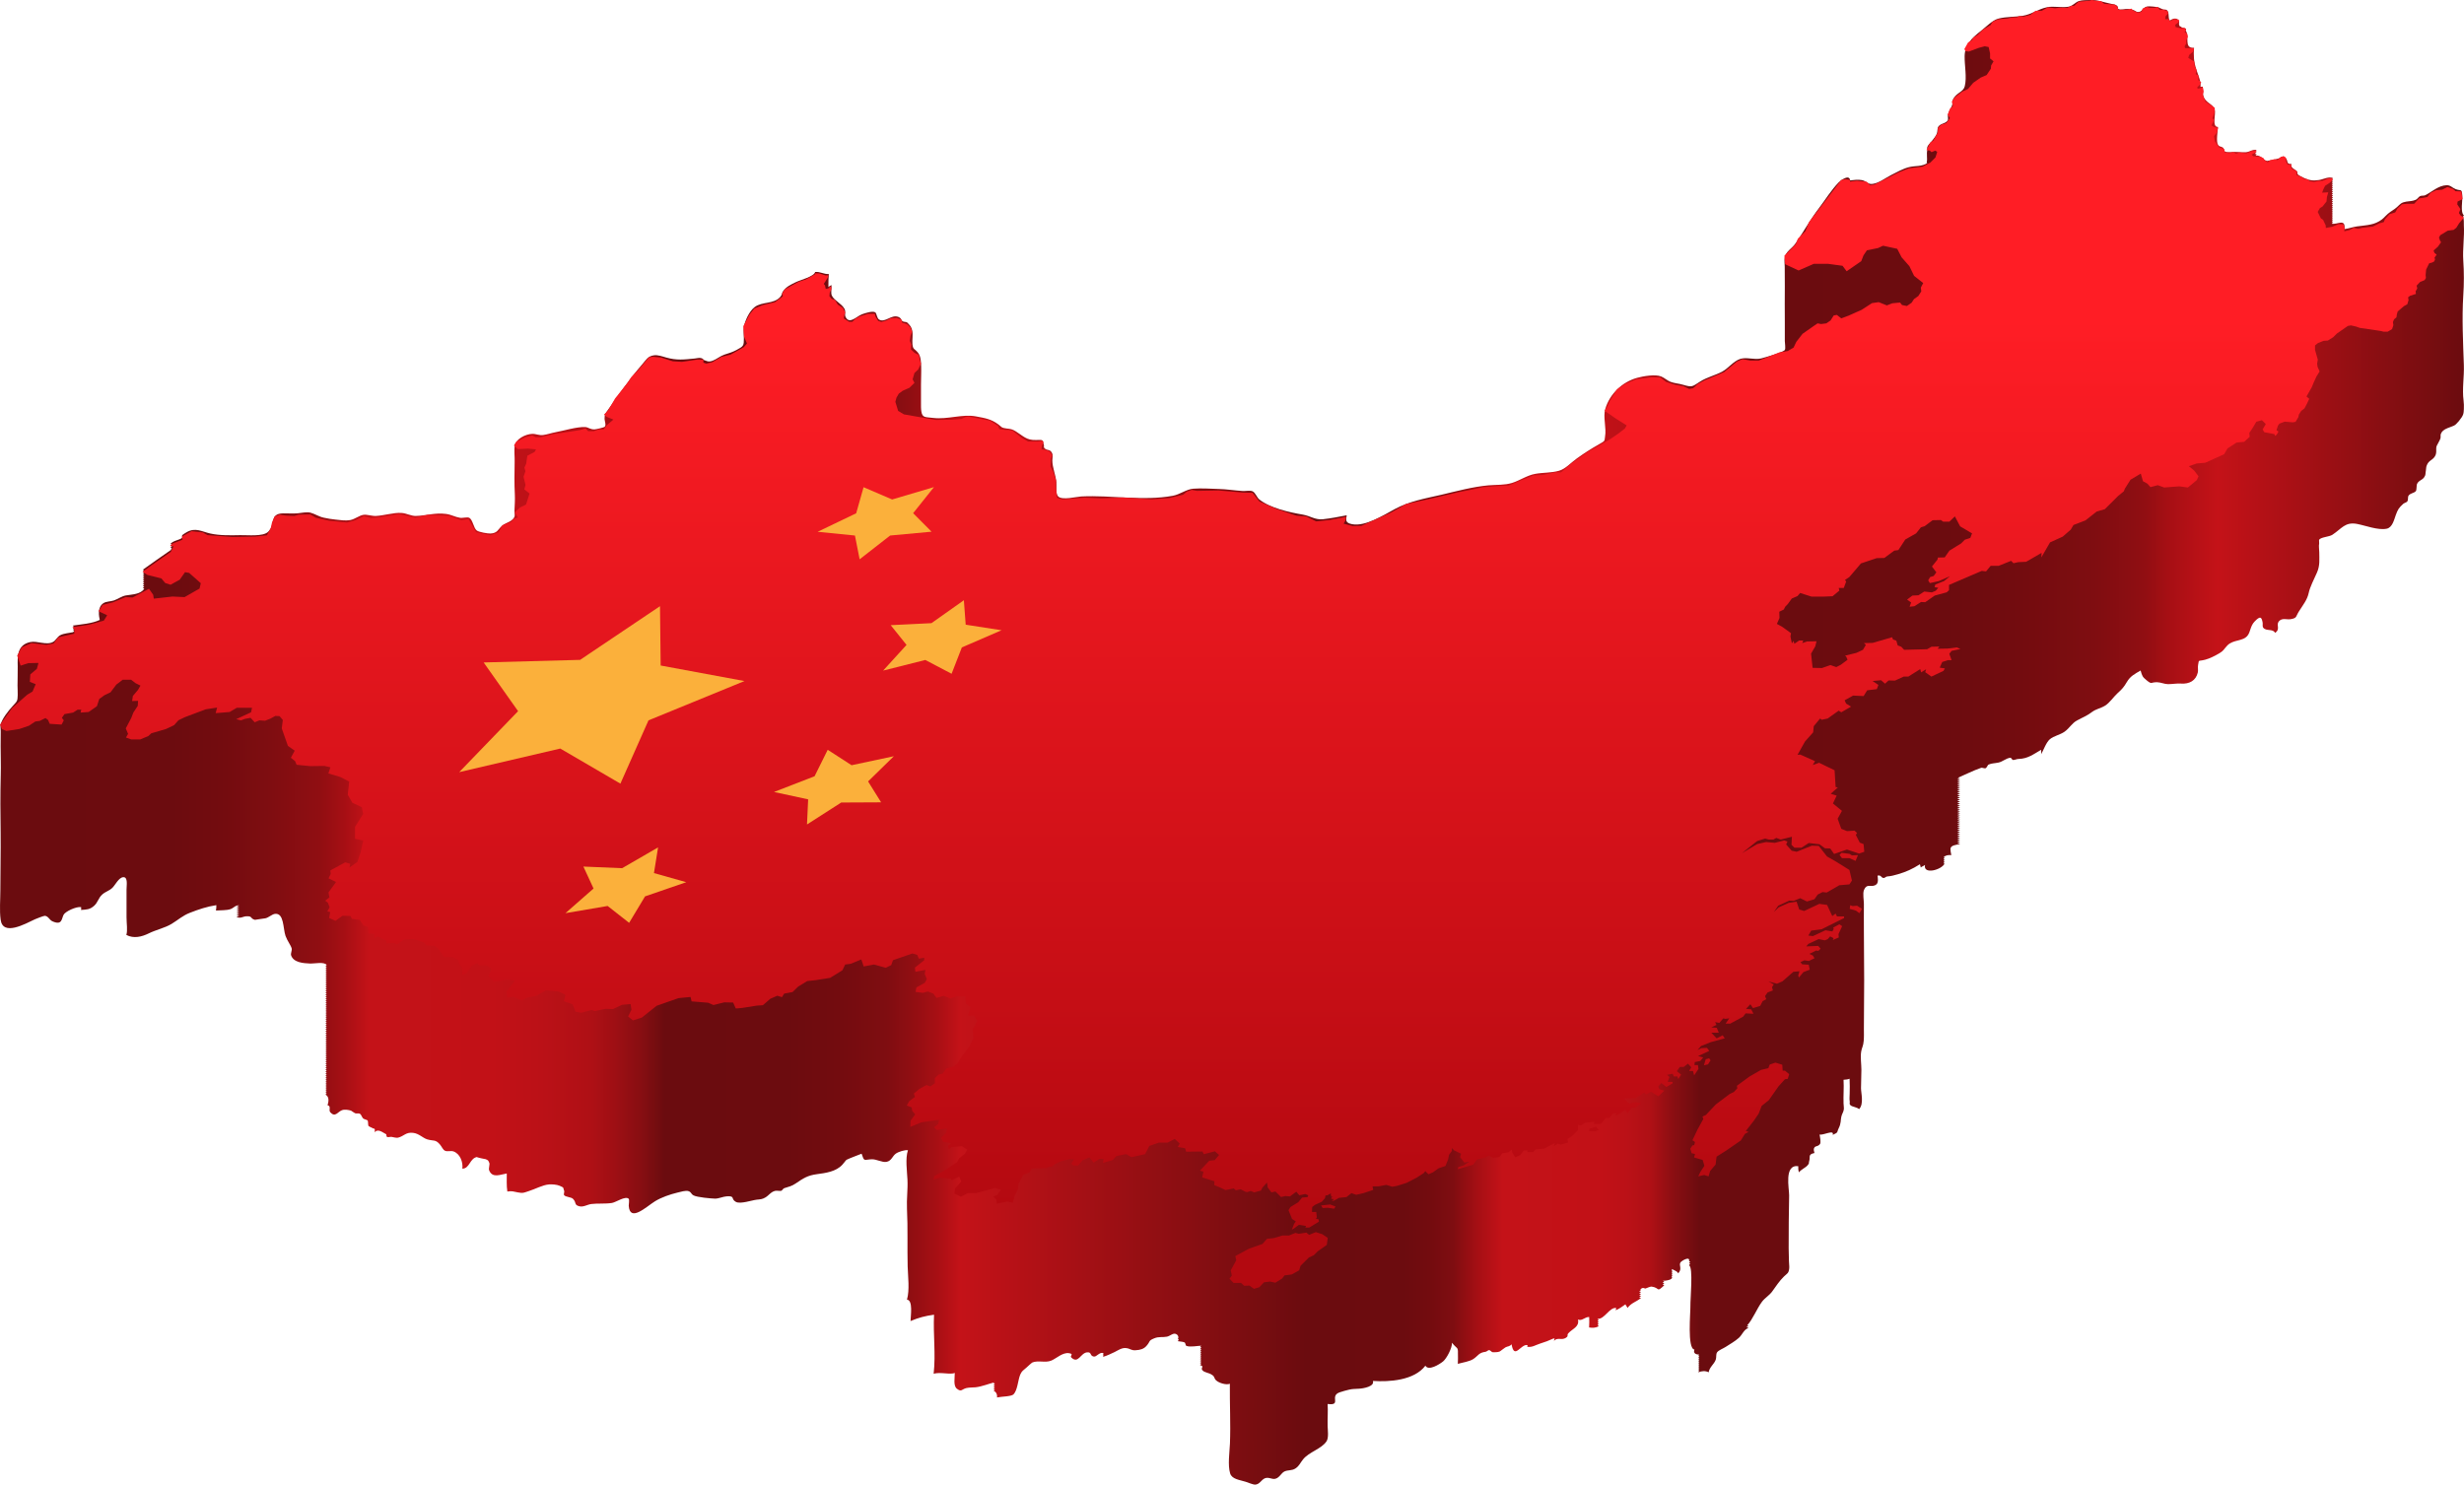
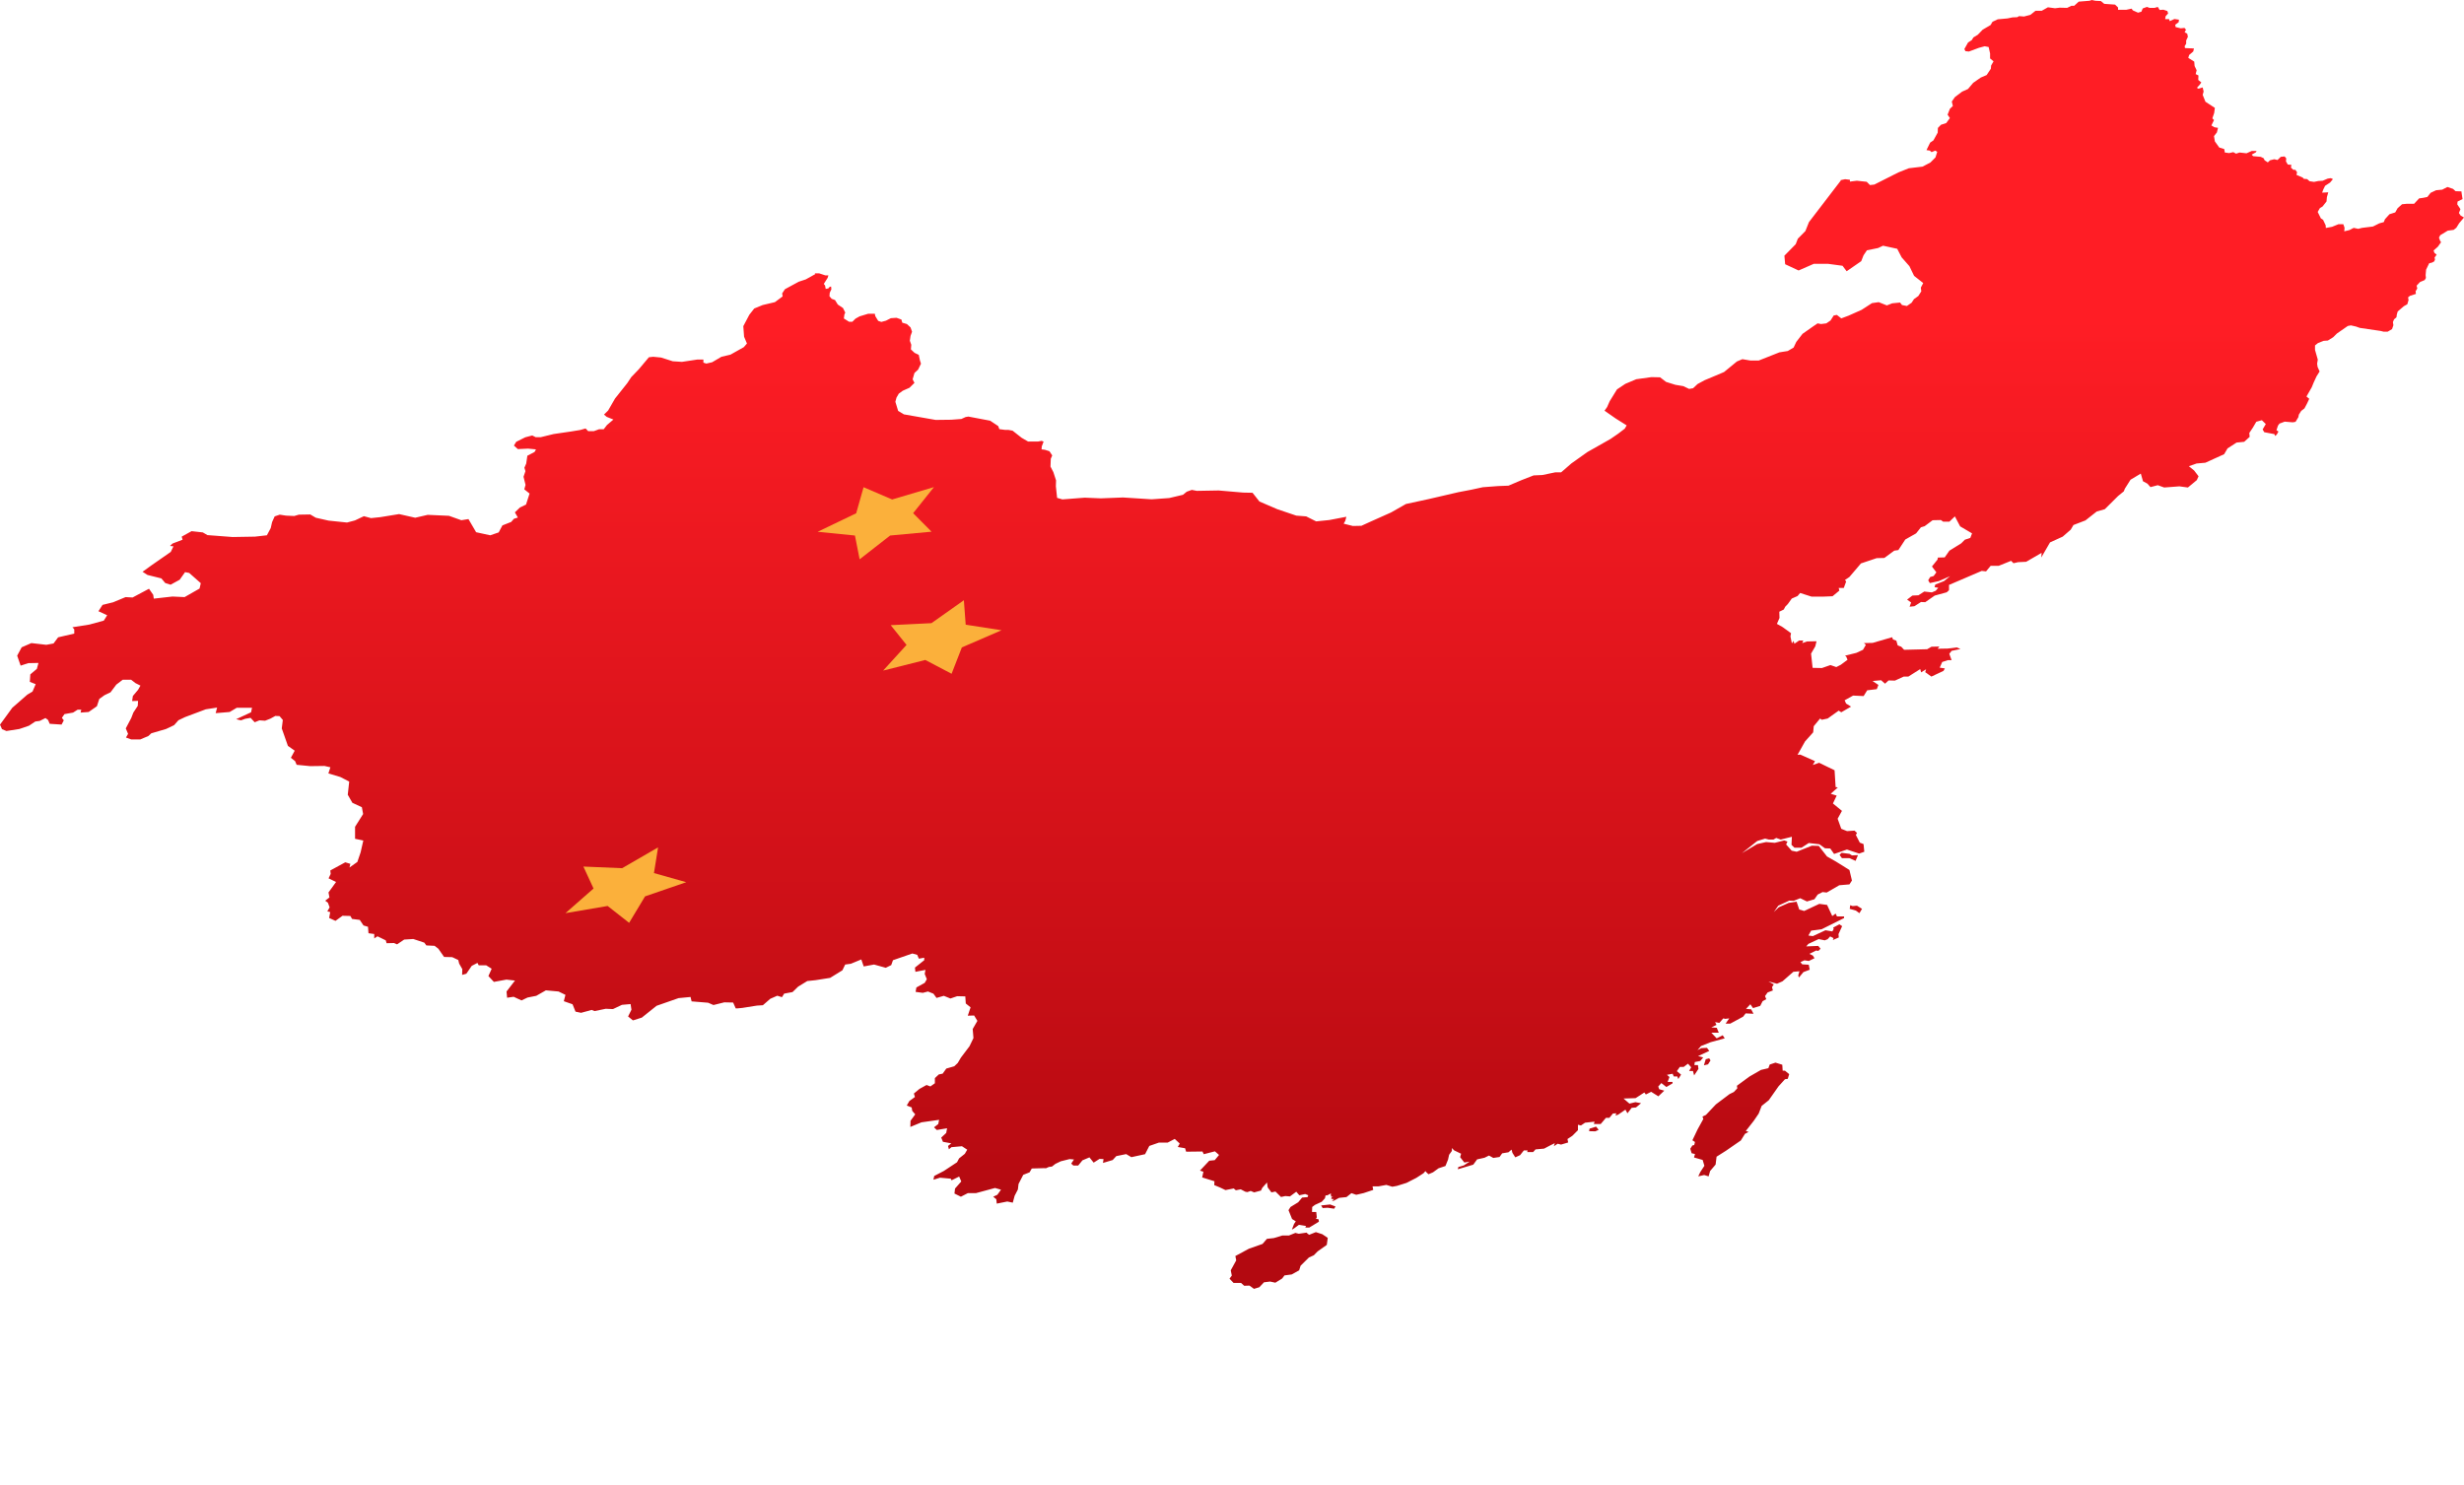
<svg xmlns="http://www.w3.org/2000/svg" width="453" height="273" viewBox="0 0 453 273" fill="none">
-   <path d="M452.78 39.866C452.78 39.866 452.921 39.707 452.992 39.619C452.286 39.019 452.763 36.883 452.692 35.982C452.569 34.57 452.463 35.188 451.44 34.764C450.822 34.517 450.522 34.04 449.799 34.058C448.282 34.111 447.083 35.294 445.883 35.894C445.601 36.035 445.213 35.929 444.948 36.053C444.648 36.194 444.454 36.582 444.154 36.724C443.519 37.006 443.131 36.953 442.373 37.077C441.473 37.236 441.332 37.465 440.679 38.083C440.132 38.577 439.586 38.807 439.021 39.301C438.298 39.937 438.227 40.201 437.416 40.678C436.657 41.119 436.093 41.243 435.264 41.384C434.629 41.49 433.941 41.543 433.323 41.631C432.565 41.737 431.842 42.02 431.012 42.126C431.277 40.078 429.707 41.349 428.684 41.137C428.755 41.049 428.825 40.961 428.913 40.872C428.843 40.837 428.772 40.802 428.684 40.784C428.755 40.696 428.825 40.607 428.913 40.519C428.843 40.484 428.772 40.449 428.684 40.431C428.755 40.343 428.825 40.254 428.913 40.166C428.843 40.131 428.772 40.096 428.684 40.078C428.755 39.99 428.825 39.901 428.913 39.813C428.843 39.778 428.772 39.742 428.684 39.725C428.755 39.636 428.825 39.548 428.913 39.46C428.843 39.425 428.772 39.389 428.684 39.372C428.755 39.283 428.825 39.195 428.913 39.107C428.843 39.072 428.772 39.036 428.684 39.019C428.755 38.93 428.825 38.842 428.913 38.754C428.843 38.718 428.772 38.683 428.684 38.666C428.755 38.577 428.825 38.489 428.913 38.401C428.843 38.365 428.772 38.33 428.684 38.312C428.755 38.224 428.825 38.136 428.913 38.048C428.843 38.012 428.772 37.977 428.684 37.959C428.755 37.871 428.825 37.783 428.913 37.695C428.843 37.659 428.772 37.624 428.684 37.606C428.755 37.518 428.825 37.43 428.913 37.342C428.843 37.306 428.772 37.271 428.684 37.253C428.755 37.165 428.825 37.077 428.913 36.988C428.843 36.953 428.772 36.918 428.684 36.9C428.755 36.812 428.825 36.724 428.913 36.635C428.843 36.6 428.772 36.565 428.684 36.547C428.755 36.459 428.825 36.371 428.913 36.282C428.843 36.247 428.772 36.212 428.684 36.194C428.755 36.106 428.825 36.017 428.913 35.929C428.843 35.894 428.772 35.859 428.684 35.841C428.755 35.753 428.825 35.664 428.913 35.576C428.843 35.541 428.772 35.506 428.684 35.488C428.755 35.4 428.825 35.311 428.913 35.223C428.843 35.188 428.772 35.153 428.684 35.135C428.755 35.047 428.825 34.958 428.913 34.87C428.843 34.835 428.772 34.799 428.684 34.782C428.755 34.694 428.825 34.605 428.913 34.517C428.843 34.482 428.772 34.446 428.684 34.429C428.755 34.34 428.825 34.252 428.913 34.164C428.843 34.129 428.772 34.093 428.684 34.076C428.755 33.987 428.825 33.899 428.913 33.811C428.843 33.776 428.772 33.74 428.684 33.722C428.755 33.634 428.825 33.546 428.913 33.458C428.843 33.422 428.772 33.387 428.684 33.369C428.755 33.281 428.825 33.193 428.913 33.105C428.843 33.069 428.772 33.034 428.684 33.016C428.755 32.928 428.825 32.84 428.913 32.752C428.119 32.398 427.149 32.981 426.32 33.105C425.279 33.264 424.468 33.158 423.551 32.699C423.286 32.575 422.633 32.257 422.457 32.081C422.334 31.957 422.386 31.551 422.316 31.498C421.857 31.092 421.046 30.863 421.275 30.139C420.305 30.245 420.658 29.539 420.305 29.186C419.476 28.356 419.934 28.85 418.805 29.168C418.576 29.238 416.865 29.592 416.794 29.592C415.948 29.397 415.86 28.55 414.695 28.585C414.695 28.603 414.872 28.303 414.872 28.32H414.519C414.625 28.197 414.766 28.109 414.872 27.95H414.519C414.695 27.826 414.748 27.773 414.872 27.579C414.06 27.438 413.637 27.932 412.914 27.985C412.261 28.038 411.432 27.915 410.832 27.932C410.374 27.932 409.509 28.056 409.033 27.861C408.998 27.861 408.839 27.279 408.698 27.155C408.292 26.855 408.08 27.067 407.78 26.626C407.392 26.026 407.727 24.084 407.78 23.342C406.581 23.378 407.428 20.924 407.181 20.129C406.863 19.088 405.452 18.929 405.099 17.658C404.94 17.11 405.134 16.528 404.958 15.928C404.817 15.963 404.641 15.945 404.552 15.963C404.711 15.098 404.164 13.933 403.829 12.891C403.265 11.197 403.282 10.19 403.37 8.778C401.412 8.937 402.612 6.712 401.853 5.636C401.748 5.477 402.012 5.388 401.853 5.265C401.695 5.141 401.165 5.088 401.148 5.071C400.671 4.576 400.918 5.212 400.636 4.594C400.548 4.417 400.689 4.047 400.601 3.87C400.319 3.305 399.666 3.252 398.925 3.782C398.519 3.252 398.89 2.334 398.414 1.893C398.184 1.681 397.831 1.805 397.602 1.699C397.708 1.752 396.65 1.293 396.826 1.328C396.544 1.275 395.115 1.099 394.744 1.187C393.862 1.381 393.915 2.211 393.033 2.211C392.751 2.211 392.434 1.875 392.151 1.822C391.816 1.752 391.781 1.699 391.252 1.646C390.687 1.593 389.893 1.893 389.435 1.646C389.364 1.611 389.435 1.152 389.152 1.01C388.676 0.763 388.694 0.816 388.094 0.693C386.753 0.428 385.677 -0.049 384.284 0.004C383.684 0.022 382.749 0.004 382.185 0.198C381.479 0.445 381.091 1.099 380.262 1.24C379.009 1.452 377.545 1.081 376.346 1.328C374.758 1.646 373.523 2.634 371.9 2.899C370.507 3.129 368.866 3.058 367.438 3.411C366.344 3.676 365.144 4.929 364.245 5.636C362.41 7.066 361.246 8.231 361.193 10.296C361.158 12.008 361.634 14.215 361.211 15.875C360.946 16.916 359.764 17.022 359.129 18.134C358.847 18.646 359.041 18.911 358.882 19.37C358.67 19.953 358.247 20.553 358.124 21.188C358.053 21.489 358.247 21.895 358.053 22.177C357.612 22.795 356.748 22.654 356.307 23.36C356.183 23.572 356.201 24.26 356.095 24.543C355.919 25.019 355.583 25.372 355.319 25.743C354.984 26.237 354.049 26.926 354.366 27.438C354.102 28.373 354.419 29.027 354.207 29.945C354.26 29.945 354.313 29.945 354.366 29.962C353.325 30.686 352.126 30.439 350.962 30.739C349.833 31.021 348.704 31.675 347.681 32.187C346.657 32.699 345.052 33.987 343.817 33.811C343.429 33.758 342.865 33.211 342.318 33.122C341.559 32.981 340.907 33.087 340.148 33.175C339.99 31.975 338.455 33.122 338.031 33.546C336.673 34.941 335.579 36.741 334.398 38.295C332.792 40.396 331.593 42.602 330.146 44.703C329.405 45.78 328.329 46.168 328.118 47.404C328.03 47.916 328.1 48.534 328.118 49.046C328.118 50.229 328.135 51.376 328.135 52.559C328.135 54.783 328.1 57.043 328.135 59.285C328.135 60.432 328.135 61.58 328.135 62.727C328.135 63.045 328.312 64.104 328.135 64.352C327.783 64.811 324.413 65.746 323.796 65.905C322.491 66.223 321.097 65.605 319.897 66.011C318.645 66.452 317.781 67.706 316.616 68.341C315.329 69.03 313.865 69.348 312.63 70.124C311.077 71.095 311.183 71.272 309.384 70.742C308.678 70.53 307.937 70.495 307.232 70.248C306.509 70.001 306.05 69.489 305.397 69.224C304.304 68.783 302.099 69.171 301.005 69.471C298.253 70.213 295.96 72.419 295.131 75.173C294.672 76.692 295.378 78.686 295.078 80.328C294.937 81.123 295.201 80.999 293.896 81.74C292.485 82.535 291.197 83.365 289.874 84.318C288.763 85.112 287.81 86.242 286.575 86.578C285.182 86.966 283.629 86.878 282.218 87.142C280.736 87.407 279.413 88.361 277.985 88.802C276.626 89.226 275.109 89.12 273.663 89.243C270.77 89.508 267.859 90.302 265.019 90.973C261.985 91.679 259.163 92.138 256.411 93.621C254.347 94.734 251.03 96.852 248.596 96.393C247.308 96.146 247.45 95.669 247.591 94.751C246.144 95.034 244.715 95.316 243.251 95.475C241.787 95.634 240.923 94.875 239.512 94.628C237.095 94.222 233.514 93.427 231.538 91.856C231.062 91.485 230.815 90.585 230.268 90.338C229.827 90.144 228.945 90.32 228.451 90.285C226.987 90.197 225.523 89.949 224.041 89.914C222.559 89.861 220.866 89.755 219.402 89.861C218.114 89.949 216.967 90.92 215.609 91.168C210.158 92.174 204.32 91.009 198.781 91.291C197.863 91.344 195.323 92.015 194.565 91.309C194.035 90.832 194.282 89.437 194.212 88.661C194.053 87.178 193.471 85.942 193.471 84.671C193.471 84.318 193.594 83.682 193.453 83.382C193.047 82.482 192.554 82.941 192.042 82.429C191.777 82.164 192.024 82.111 191.901 81.74C191.601 80.822 191.901 80.875 190.437 80.911C188.69 80.964 188.126 80.169 186.732 79.304C186.062 78.898 185.815 78.88 185.039 78.792C184.051 78.669 184.175 78.51 183.539 78.033C182.181 77.027 181.088 76.886 179.429 76.568C176.924 76.091 174.243 77.168 171.562 76.85C170.062 76.674 169.586 76.833 169.392 75.668C169.304 75.138 169.322 74.538 169.322 73.99C169.322 72.914 169.322 71.819 169.322 70.725C169.322 69.612 169.392 68.5 169.357 67.388C169.339 66.594 169.304 65.534 168.792 64.881C168.104 64.016 167.857 64.352 167.752 63.275C167.681 62.48 167.875 61.598 167.716 60.821C167.558 60.079 167.346 59.885 166.799 59.32C166.623 59.144 166.164 59.232 165.952 59.073C165.547 58.791 165.776 58.508 165.123 58.261C163.888 57.802 162.777 59.356 161.666 58.791C161.189 58.544 161.207 57.626 160.907 57.431C160.396 57.114 158.914 57.626 158.455 57.802C157.45 58.191 156.197 59.691 155.474 58.314C155.227 57.855 155.545 57.343 155.262 56.796C154.733 55.807 153.269 55.207 152.916 54.307C152.722 53.848 152.916 52.93 152.863 52.418C152.687 52.559 152.458 52.594 152.299 52.788C152.299 51.941 152.299 51.27 152.369 50.388C151.487 50.458 150.764 49.911 149.865 50.017C149.653 50.864 147.148 51.464 146.266 51.906C145.366 52.347 144.59 52.7 144.008 53.495C143.638 53.989 143.902 54.112 143.391 54.66C142.191 55.949 140.11 55.437 138.751 56.46C137.746 57.219 136.899 59.073 136.758 60.221C136.67 60.856 136.758 61.562 136.758 62.215C136.758 63.575 136.74 63.645 135.382 64.369C134.588 64.793 134.006 64.934 133.159 65.217C132.383 65.481 131.766 66.046 131.025 66.329C130.161 66.647 129.931 66.347 129.42 66.205C129.279 66.17 129.367 65.958 128.855 65.835C128.502 65.764 128.097 65.888 127.744 65.923C125.751 66.117 124.427 66.293 122.487 65.746C121.781 65.552 120.935 65.217 120.194 65.34C119.065 65.499 118.783 66.188 118.007 67.07C115.766 69.648 113.932 72.349 111.956 75.103C111.268 76.038 111.144 76.215 111.144 77.027C111.144 77.345 111.497 78.21 111.162 78.492C111.039 78.598 109.663 78.933 109.345 78.951C108.534 79.004 108.163 78.563 107.599 78.528C106.064 78.457 103.736 79.181 102.201 79.463C101.425 79.604 100.649 79.887 99.873 79.993C99.132 80.099 98.514 79.763 97.879 79.781C96.556 79.816 94.863 80.769 94.651 81.864C94.475 82.8 94.651 83.947 94.616 84.918C94.58 86.878 94.545 88.961 94.651 90.92C94.704 91.927 94.616 92.897 94.58 93.939C94.563 94.592 94.898 94.981 94.069 95.651C93.469 96.128 92.763 96.216 92.217 96.746C91.511 97.417 91.441 98.035 90.17 98.105C89.641 98.123 88.089 97.858 87.665 97.558C87.048 97.117 86.942 95.546 86.254 95.21C85.884 95.034 85.055 95.298 84.543 95.21C83.661 95.069 82.903 94.61 82.003 94.504C79.939 94.239 78.404 94.822 76.446 94.875C75.6 94.892 74.753 94.398 73.906 94.328C73.059 94.257 72.319 94.398 71.472 94.539C70.696 94.663 69.902 94.839 69.126 94.875C68.367 94.91 67.503 94.575 66.85 94.663C66.021 94.787 65.245 95.475 64.381 95.634C63.481 95.793 62.652 95.634 61.717 95.546C60.958 95.475 60.27 95.351 59.512 95.192C58.612 94.998 57.942 94.504 57.095 94.275C56.407 94.098 55.472 94.31 54.784 94.38C53.867 94.469 52.985 94.38 52.05 94.398C49.457 94.451 50.762 96.428 49.281 97.805C48.31 98.706 45.506 98.37 44.165 98.406C42.401 98.441 40.39 98.494 38.661 98.105C37.109 97.752 35.927 96.958 34.357 97.841C34.04 98.017 33.669 98.264 33.475 98.423C33.475 98.423 33.528 98.865 33.51 98.882C32.911 99.359 31.87 99.359 31.305 100.047C31.411 100.047 31.535 100.065 31.641 100.083C31.535 100.188 31.411 100.294 31.305 100.4C31.411 100.4 31.535 100.418 31.641 100.436C31.535 100.542 31.411 100.647 31.305 100.753C31.411 100.753 31.5 100.771 31.605 100.789C31.464 101.071 31.411 101.018 31.429 101.124C29.7 102.325 27.971 103.525 26.26 104.761C26.349 104.814 26.437 104.867 26.525 104.937C26.437 105.008 26.349 105.061 26.26 105.132C26.349 105.184 26.437 105.237 26.525 105.308C26.437 105.379 26.349 105.432 26.26 105.502C26.349 105.555 26.437 105.608 26.525 105.679C26.437 105.749 26.349 105.802 26.26 105.873C26.349 105.926 26.437 105.979 26.525 106.05C26.437 106.12 26.349 106.173 26.26 106.244C26.349 106.297 26.437 106.35 26.525 106.42C26.437 106.491 26.349 106.544 26.26 106.614C26.349 106.667 26.437 106.72 26.525 106.791C26.437 106.862 26.349 106.915 26.26 106.985C26.349 107.038 26.437 107.091 26.525 107.162C26.437 107.232 26.349 107.285 26.26 107.356C26.349 107.409 26.437 107.462 26.525 107.532C26.437 107.603 26.349 107.656 26.26 107.727C26.349 107.78 26.437 107.833 26.525 107.903C26.437 107.974 26.349 108.027 26.26 108.097C26.349 108.15 26.437 108.203 26.525 108.274C25.784 109.298 24.408 109.28 23.138 109.492C22.397 109.616 21.674 110.163 20.951 110.41C20.386 110.604 19.504 110.586 19.028 110.904C17.846 111.663 18.199 113.358 18.34 113.994C16.876 114.682 14.988 114.788 13.383 115.035C13.471 115.141 13.559 115.247 13.665 115.353C13.577 115.353 13.489 115.388 13.383 115.388C13.471 115.494 13.559 115.6 13.665 115.706C13.577 115.706 13.489 115.741 13.383 115.741C13.471 115.847 13.559 115.953 13.665 116.059C13.383 116.289 13.542 115.971 13.489 116.236C12.748 116.412 11.76 116.447 11.09 116.801C10.525 117.083 10.296 117.736 9.767 118.036C8.514 118.725 6.821 117.772 5.533 118.072C3.099 118.619 3.222 120.79 3.258 122.538C3.275 123.703 3.222 124.886 3.222 126.051C3.222 126.634 3.275 127.216 3.258 127.799C3.222 128.946 3.187 128.893 2.305 129.864C1.494 130.747 0.365 132.195 0.118 133.236C0.03 133.642 0.153 134.136 0.135 134.56C0.118 135.443 0.118 136.325 0.118 137.226C0.118 138.991 0.188 140.774 0.135 142.54C0.047 146.07 0.065 149.636 0.118 153.167C0.153 156.698 0.065 160.229 0.065 163.742C0.065 165.489 -0.112 167.396 0.118 169.108C0.506 172.215 4.634 169.885 6.433 169.038C6.662 168.932 8.056 168.385 8.25 168.402C8.902 168.473 9.061 169.144 9.626 169.408C11.46 170.238 11.302 168.914 11.707 168.19C12.025 167.608 13.983 166.672 14.918 166.796C14.865 167.008 15.006 167.008 14.883 167.325C15.906 167.255 16.505 167.272 17.299 166.566C18.022 165.913 18.075 165.119 18.799 164.483C19.381 163.953 20.122 163.795 20.668 163.247C21.18 162.753 21.815 161.394 22.627 161.305C23.597 161.199 23.244 162.894 23.262 163.6C23.262 165.313 23.262 166.99 23.262 168.667C23.262 169.832 23.491 171.121 23.226 171.915C24.567 172.639 26.066 172.268 27.354 171.633C28.659 170.98 30.265 170.662 31.552 169.885C32.752 169.161 33.563 168.367 34.939 167.837C36.58 167.202 38.044 166.707 39.773 166.443C39.773 166.831 39.773 167.008 39.702 167.431C40.531 167.361 41.572 167.431 42.348 167.184C42.983 166.972 43.301 166.39 43.989 166.496C43.812 166.584 43.654 166.654 43.477 166.743C43.654 166.778 43.812 166.831 43.989 166.866C43.812 166.955 43.654 167.025 43.477 167.113C43.654 167.149 43.812 167.202 43.989 167.237C43.812 167.325 43.654 167.396 43.477 167.484C43.654 167.519 43.812 167.572 43.989 167.608C43.812 167.696 43.654 167.767 43.477 167.855C43.654 167.89 43.812 167.943 43.989 167.978C43.812 168.067 43.654 168.137 43.477 168.226C43.654 168.261 43.812 168.314 43.989 168.349C43.812 168.437 43.654 168.508 43.477 168.596C44.236 168.967 44.571 168.543 45.276 168.49C46.493 168.42 45.929 168.914 46.882 169.144C46.846 169.144 48.752 168.861 48.787 168.861C49.386 168.738 49.969 168.137 50.533 168.049C52.244 167.82 52.015 170.732 52.491 172.092C52.826 173.027 53.444 173.769 53.62 174.387C53.726 174.757 53.408 175.305 53.514 175.658C53.955 177.017 55.79 177.123 56.972 177.176C57.889 177.211 59.547 176.805 60.076 177.441L59.829 177.617L60.076 177.794L59.829 177.97L60.076 178.147C60.076 178.147 59.918 178.271 59.829 178.323C59.918 178.376 59.988 178.447 60.076 178.5C59.988 178.553 59.918 178.624 59.829 178.677L60.076 178.853L59.829 179.03L60.076 179.206L59.829 179.383C59.829 179.383 59.988 179.506 60.076 179.559L59.829 179.736L60.076 179.912L59.829 180.089L60.076 180.265L59.829 180.442L60.076 180.618L59.829 180.795L60.076 180.972L59.829 181.148C59.829 181.148 59.988 181.272 60.076 181.325L59.829 181.501L60.076 181.678L59.829 181.854L60.076 182.031C60.076 182.031 59.918 182.154 59.829 182.207C59.918 182.26 59.988 182.331 60.076 182.384C59.988 182.437 59.918 182.507 59.829 182.56L60.076 182.737L59.829 182.913L60.076 183.09L59.829 183.267L60.076 183.443L59.829 183.62C59.829 183.62 59.988 183.743 60.076 183.796L59.829 183.973L60.076 184.149L59.829 184.326L60.076 184.502C60.076 184.502 59.918 184.626 59.829 184.679C59.918 184.732 59.988 184.802 60.076 184.855C59.988 184.908 59.918 184.979 59.829 185.032L60.076 185.208L59.829 185.385L60.076 185.561L59.829 185.738L60.076 185.915C60.076 185.915 59.918 186.038 59.829 186.091C59.918 186.144 59.988 186.215 60.076 186.268C59.988 186.321 59.918 186.391 59.829 186.444C59.918 186.497 59.988 186.568 60.076 186.621C59.988 186.674 59.918 186.744 59.829 186.797L60.076 186.974L59.829 187.15L60.076 187.327L59.829 187.503C59.829 187.503 59.988 187.627 60.076 187.68L59.829 187.856L60.076 188.033L59.829 188.21L60.076 188.386C60.076 188.386 59.918 188.51 59.829 188.563C59.918 188.616 59.988 188.686 60.076 188.739C59.988 188.792 59.918 188.863 59.829 188.916L60.076 189.092L59.829 189.269L60.076 189.445L59.829 189.622L60.076 189.798L59.829 189.975C59.829 189.975 59.988 190.098 60.076 190.151L59.829 190.328L60.076 190.505L59.829 190.681L60.076 190.858L59.829 191.034L60.076 191.211L59.829 191.387C59.829 191.387 59.988 191.511 60.076 191.564L59.829 191.74L60.076 191.917L59.829 192.093L60.076 192.27C60.076 192.27 59.918 192.393 59.829 192.446C59.918 192.499 59.988 192.57 60.076 192.623C59.988 192.676 59.918 192.747 59.829 192.8C59.918 192.852 59.988 192.923 60.076 192.976C59.988 193.029 59.918 193.1 59.829 193.153L60.076 193.329L59.829 193.506L60.076 193.682L59.829 193.859C59.829 193.859 59.988 193.982 60.076 194.035L59.829 194.212L60.076 194.388L59.829 194.565L60.076 194.741L59.829 194.918L60.076 195.094L59.829 195.271C59.829 195.271 59.988 195.395 60.076 195.448L59.829 195.624L60.076 195.801L59.829 195.977L60.076 196.154L59.829 196.33L60.076 196.507C60.076 196.507 59.918 196.63 59.829 196.683C59.918 196.736 59.988 196.807 60.076 196.86C59.988 196.913 59.918 196.983 59.829 197.036L60.076 197.213L59.829 197.389L60.076 197.566L59.829 197.742C59.829 197.742 59.988 197.866 60.076 197.919L59.829 198.096L60.076 198.272L59.829 198.449L60.076 198.625C60.076 198.625 59.918 198.749 59.829 198.802C59.918 198.855 59.988 198.925 60.076 198.978C59.988 199.031 59.918 199.102 59.829 199.155L60.076 199.331L59.829 199.508L60.076 199.684L59.829 199.861L60.076 200.037L59.829 200.214C59.829 200.214 59.988 200.338 60.076 200.391L59.829 200.567L60.076 200.744L59.829 200.92L60.076 201.097L59.829 201.273C60.623 201.697 60.394 202.686 60.218 203.233C60.958 203.392 60.359 204.115 60.729 204.539C61.646 205.528 62.07 204.451 62.864 204.151C63.393 203.957 64.063 204.098 64.522 204.221C64.504 204.221 65.174 204.645 65.263 204.698C65.51 204.822 65.933 204.663 66.18 204.804C66.427 204.963 66.55 205.475 66.762 205.669C66.921 205.81 67.52 205.934 67.591 206.04C67.715 206.234 67.626 206.922 67.767 207.064C67.767 207.064 68.385 207.452 68.314 207.311C68.544 207.699 69.126 207.223 68.844 208.193C69.531 207.523 70.237 208.176 70.96 208.547C71.119 208.635 70.96 208.988 71.19 209.076C71.401 209.164 71.789 209.006 72.001 209.058C72.319 209.129 72.936 209.27 73.183 209.2C74.294 208.917 74.612 208.141 75.97 208.317C77.011 208.441 77.734 209.253 78.51 209.5C79.692 209.871 80.045 209.447 80.909 210.488C81.227 210.859 81.421 211.442 81.844 211.618C82.285 211.795 82.885 211.565 83.361 211.724C84.579 212.148 85.161 213.684 85.002 214.902C86.378 214.884 86.343 212.96 87.736 212.748C87.401 212.801 89.359 213.172 89.288 213.154C89.818 213.366 89.765 213.437 89.941 213.79C90.118 214.125 89.765 214.831 89.941 215.237C90.558 216.703 92.005 215.961 93.169 215.785C93.187 216.897 93.099 217.974 93.275 219.103C94.175 218.962 94.404 219.121 95.198 219.262C96.203 219.439 96.15 219.368 97.191 219.033C98.391 218.662 99.767 217.885 100.949 217.797C101.513 217.762 102.342 217.815 102.889 218.044C103.842 218.433 103.471 218.433 103.718 218.945C103.806 219.121 103.595 219.598 103.7 219.757C103.983 220.145 105.006 220.092 105.359 220.463C106.029 221.169 105.5 221.575 106.54 221.822C107.264 221.999 108.005 221.487 108.728 221.398C109.839 221.257 111.286 221.398 112.503 221.204C113.226 221.098 114.99 219.845 115.59 220.445C115.731 220.586 115.59 221.504 115.59 221.716C115.801 224.823 118.818 221.893 120.406 220.904C121.605 220.163 123.175 219.633 124.551 219.298C125.08 219.174 126.086 218.856 126.58 219.033C127.162 219.245 126.985 219.545 127.532 219.827C128.167 220.163 130.707 220.392 131.484 220.41C132.154 220.41 132.895 220.039 133.6 219.986C135.241 219.88 134.288 220.463 135.294 221.01C136.123 221.451 138.204 220.71 139.122 220.604C139.792 220.533 140.127 220.533 140.674 220.216C141.362 219.827 141.697 219.174 142.509 218.98C142.808 218.909 143.426 219.033 143.602 218.98C143.832 218.909 143.973 218.538 144.184 218.486C145.031 218.221 145.56 218.115 146.284 217.621C147.712 216.65 148.471 216.138 150.217 215.908C151.805 215.696 153.692 215.449 154.857 214.178C155.668 213.295 155.245 213.401 156.321 212.96C156.991 212.677 157.714 212.43 158.402 212.148C158.914 213.666 158.79 213.242 160.255 213.172C161.154 213.136 162.16 213.79 162.971 213.648C163.906 213.49 164.065 212.572 164.7 212.13C165.194 211.777 166.429 211.406 166.923 211.512C166.411 213.031 166.764 215.378 166.834 216.914C166.923 218.715 166.658 220.463 166.746 222.316C166.922 225.777 166.781 229.395 166.87 232.873C166.922 234.709 167.258 237.198 166.746 238.981C167.893 239.087 167.416 242 167.399 242.918C168.916 242.283 170.08 241.983 171.721 241.753C171.544 245.425 172.056 248.938 171.65 252.61C172.867 252.239 174.808 252.84 175.531 252.451C175.549 253.334 175.231 254.799 175.901 255.346C176.766 256.053 176.819 255.435 177.683 255.24C178.247 255.117 178.777 255.152 179.376 255.099C180.558 254.958 181.775 254.446 182.922 254.164C182.834 254.199 182.728 254.252 182.64 254.287C182.728 254.358 182.834 254.446 182.922 254.517C182.834 254.552 182.728 254.605 182.64 254.64C182.728 254.711 182.834 254.799 182.922 254.87C182.834 254.905 182.728 254.958 182.64 254.993C182.728 255.064 182.834 255.152 182.922 255.223C182.834 255.258 182.728 255.311 182.64 255.346C182.728 255.417 182.834 255.505 182.922 255.576C182.834 255.611 182.728 255.664 182.64 255.699C183.134 255.947 183.381 256.406 183.293 256.97C184.245 256.776 185.939 256.812 186.344 256.388C187.05 255.646 187.156 253.863 187.509 252.928C187.844 252.045 188.179 251.974 188.726 251.463C188.902 251.304 189.678 250.58 189.819 250.527C190.948 250.103 192.165 250.65 193.277 250.191C194.212 249.803 195.376 248.638 196.54 248.832C197.546 248.991 196.611 249.291 196.964 249.627C198.251 250.862 198.639 248.797 199.857 248.673C200.756 248.585 200.298 249.309 201.091 249.45C201.638 249.538 202.062 248.603 202.855 248.797C202.767 249.097 202.908 249.185 202.802 249.503C203.614 249.256 204.231 248.938 204.919 248.62C205.537 248.32 206.26 247.773 207.071 247.897C207.865 248.002 207.936 248.356 208.818 248.285C209.647 248.232 210.264 248.055 210.741 247.526C211.57 246.625 211.04 246.572 212.205 246.096C213.069 245.743 213.669 245.955 214.533 245.796C215.133 245.672 215.644 245.09 216.156 245.284C216.668 245.478 216.72 245.955 216.544 246.255C216.597 246.255 216.668 246.272 216.721 246.29C216.668 246.396 216.597 246.502 216.544 246.625C216.915 246.696 217.391 246.696 217.744 246.837C218.008 246.943 217.902 247.42 218.132 247.49C218.82 247.755 220.107 247.473 220.848 247.455C220.778 247.543 220.69 247.614 220.619 247.702C220.707 247.738 220.795 247.755 220.884 247.791C220.795 247.879 220.707 247.967 220.619 248.073C220.707 248.108 220.795 248.126 220.884 248.161C220.795 248.25 220.707 248.338 220.619 248.444C220.707 248.479 220.795 248.497 220.884 248.532C220.795 248.62 220.707 248.709 220.619 248.814C220.707 248.85 220.795 248.867 220.884 248.903C220.795 248.991 220.707 249.079 220.619 249.185C220.707 249.221 220.795 249.238 220.884 249.274C220.795 249.362 220.707 249.45 220.619 249.556C220.707 249.591 220.795 249.609 220.884 249.644C220.795 249.732 220.707 249.821 220.619 249.927C220.707 249.962 220.795 249.98 220.884 250.015C220.795 250.103 220.707 250.191 220.619 250.297C220.707 250.333 220.795 250.35 220.884 250.386C220.795 250.474 220.707 250.562 220.619 250.668C220.707 250.703 220.795 250.721 220.884 250.756C220.795 250.845 220.707 250.933 220.619 251.039C221.483 251.215 220.725 251.516 221.025 251.922C221.448 252.469 222.171 252.328 222.912 252.875C223.353 253.193 223.177 253.457 223.583 253.828C224.112 254.322 225.452 254.728 226.105 254.446C226.07 258.118 226.264 261.808 226.123 265.462C226.052 267.033 225.699 269.434 226.158 270.935C226.493 272.011 227.887 272.117 228.998 272.47C229.351 272.594 230.409 273 230.691 273C231.591 273 231.856 272.117 232.544 271.835C233.249 271.552 233.849 272.082 234.466 271.923C235.243 271.729 235.542 270.864 236.142 270.581C236.813 270.264 237.465 270.475 238.153 270.034C238.876 269.558 239.018 269.028 239.564 268.357C240.658 266.98 242.951 266.45 243.886 265.021C244.31 264.367 244.098 262.937 244.08 262.231C244.045 260.872 244.168 259.495 244.08 258.171C246.762 258.506 244.345 256.741 246.268 256.035C246.691 255.876 247.573 255.646 248.014 255.541C248.667 255.382 249.09 255.417 249.831 255.364C250.731 255.311 252.742 254.94 252.406 253.934C255.405 254.128 259.974 253.863 262.056 251.127C262.602 252.151 264.613 250.898 265.301 250.35C265.954 249.821 266.995 247.861 266.942 246.908C267.877 248.108 268.071 247.596 268.036 248.885C268.036 249.485 268.071 250.068 268.018 250.792C268.918 250.527 270.152 250.386 270.911 249.874C271.811 249.256 271.846 248.744 273.134 248.567C273.345 248.532 273.539 248.285 273.751 248.267C273.98 248.25 274.21 248.638 274.439 248.656C274.809 248.656 275.303 248.673 275.691 248.532C275.815 248.497 276.573 247.861 276.75 247.773C277.173 247.526 277.526 247.649 277.896 247.19C278.408 250.156 279.607 247.032 280.842 247.349C280.825 247.455 280.789 247.543 280.772 247.649C281.654 247.808 282.306 247.332 283.083 247.084C284.017 246.802 284.794 246.502 285.711 246.078C285.64 246.361 285.693 246.131 285.817 246.113C285.764 246.272 285.729 246.414 285.676 246.573C286.346 245.849 287.069 246.502 287.845 246.025C288.498 245.619 287.951 245.566 288.357 245.143C289.115 244.313 290.403 243.995 290.103 242.636C290.844 242.989 291.356 242.141 292.167 242.177C292.202 242.795 292.185 243.395 292.15 244.101C292.749 244.189 293.402 244.207 293.914 243.854C293.843 243.766 293.772 243.677 293.702 243.589C293.772 243.554 293.843 243.518 293.914 243.483C293.843 243.395 293.772 243.307 293.702 243.218C293.772 243.183 293.843 243.148 293.914 243.112C293.843 243.024 293.772 242.936 293.702 242.848C293.772 242.812 293.843 242.777 293.914 242.742C293.843 242.653 293.772 242.565 293.702 242.495C294.937 242.706 295.96 240.252 297.159 240.535C297.106 240.676 297.071 240.817 297.018 240.941C297.706 240.694 298.235 240.253 298.835 239.846C298.906 240.076 299.135 240.27 299.206 240.517C299.999 239.493 300.723 239.476 301.71 238.664C301.587 238.646 301.481 238.611 301.358 238.593C301.481 238.487 301.587 238.399 301.71 238.293C301.587 238.275 301.481 238.24 301.358 238.222C301.481 238.116 301.587 238.028 301.71 237.922C301.587 237.905 301.481 237.887 301.358 237.852C301.481 237.746 301.587 237.657 301.71 237.551C301.587 237.534 301.481 237.498 301.358 237.481C301.481 237.375 301.587 237.287 301.71 237.181C301.658 237.181 301.605 237.163 301.552 237.145C302.046 236.563 302.346 236.987 302.522 236.934C302.663 236.898 303.422 236.545 303.633 236.581C305.256 236.81 304.462 237.763 305.979 236.333C305.874 236.298 305.785 236.28 305.68 236.245C305.785 236.157 305.874 236.051 305.979 235.963C305.874 235.927 305.785 235.91 305.68 235.874C305.785 235.786 305.874 235.68 305.979 235.592C305.874 235.557 305.785 235.539 305.68 235.504C305.979 235.557 307.832 235.362 307.32 234.709C307.514 234.444 307.514 234.533 307.32 234.339C307.514 234.074 307.514 234.162 307.32 233.968C307.514 233.703 307.514 233.791 307.32 233.597C307.373 233.315 307.585 233.473 307.32 233.226C307.638 233.65 308.22 233.579 308.537 234.144C309.331 233.315 308.608 232.697 308.943 232.149C309.137 231.849 310.76 230.878 310.531 231.938H310.742C310.672 232.061 310.601 232.185 310.531 232.308H310.742C310.672 232.432 310.601 232.555 310.531 232.679C311.324 232.997 310.742 238.964 310.778 240.094C310.813 241.259 310.16 248.038 311.518 248.161C311.289 248.726 311.624 249.079 312.365 249.079C312.312 249.185 312.259 249.291 312.224 249.379C312.295 249.379 312.347 249.344 312.418 249.344C312.347 249.485 312.295 249.609 312.224 249.75C312.295 249.75 312.347 249.715 312.418 249.715C312.347 249.856 312.295 249.98 312.224 250.121C312.295 250.121 312.347 250.086 312.418 250.086C312.347 250.227 312.295 250.35 312.224 250.492C312.295 250.492 312.347 250.456 312.418 250.456C312.347 250.598 312.295 250.721 312.224 250.862C312.295 250.862 312.347 250.827 312.418 250.827C312.347 250.968 312.295 251.092 312.224 251.233C312.295 251.233 312.347 251.198 312.418 251.198C312.347 251.339 312.295 251.463 312.224 251.604C312.295 251.604 312.347 251.568 312.418 251.568C312.347 251.71 312.295 251.833 312.224 251.975C312.295 251.975 312.347 251.939 312.418 251.939C312.347 252.08 312.295 252.204 312.224 252.345C312.841 252.098 313.529 252.027 314.129 252.345C314.323 251.321 315.099 250.915 315.434 250.033C315.593 249.609 315.434 249.044 315.681 248.673C315.946 248.285 316.81 247.967 317.216 247.702C318.028 247.173 318.963 246.661 319.686 246.008C320.321 245.443 320.603 244.436 321.485 244.189C321.344 244.136 321.203 244.101 321.062 244.048C321.203 243.977 321.344 243.907 321.485 243.836L321.203 243.73C322.279 242.547 322.949 240.711 323.937 239.37C324.466 238.664 325.278 238.222 325.825 237.463C326.512 236.51 327.13 235.557 327.977 234.727C328.594 234.127 328.841 234.18 328.947 233.209C328.982 232.838 328.894 232.308 328.894 231.902C328.894 231.108 328.841 230.278 328.841 229.519C328.841 226.253 328.859 223.075 328.929 219.81C328.947 218.574 327.941 214.09 330.605 214.443C330.587 214.831 330.605 215.184 330.728 215.573C331.205 214.99 331.928 214.743 332.316 214.284C332.739 213.79 332.457 213.984 332.634 213.437C332.845 212.766 332.351 212.254 333.586 212.024C333.498 211.742 333.41 211.389 333.498 211.159C333.727 210.612 334.133 210.947 334.592 210.383C334.821 210.118 334.592 208.988 334.521 208.635C335.262 208.776 337.273 207.646 336.938 208.688C338.067 208.193 337.661 208.229 338.031 207.487C338.525 206.516 338.367 205.951 338.525 205.334C338.667 204.733 338.896 204.574 338.984 203.992C339.019 203.78 338.949 203.25 338.931 202.897C338.878 201.485 339.019 200.055 338.931 198.555C339.337 198.519 339.725 198.502 340.042 198.36C340.095 199.243 340.078 200.214 340.06 201.097C340.06 201.538 339.99 202.05 340.06 202.456C340.148 202.844 339.919 202.933 340.184 203.215C340.501 203.551 341.365 203.551 341.789 203.957C342.706 202.986 342.142 201.026 342.142 200.108C342.142 198.961 342.212 197.866 342.212 196.719C342.212 195.659 342 194.406 342.177 193.347C342.283 192.676 342.565 192.358 342.636 191.405C342.706 190.699 342.671 189.922 342.671 189.216C342.741 183.231 342.741 177.264 342.671 171.28C342.653 169.603 342.671 167.89 342.671 166.213C342.671 165.542 342.441 164.324 342.671 163.706C343.253 162.241 344.082 163.371 344.982 162.612C345.387 162.276 345.229 161.323 345.176 161.023C345.864 160.829 345.828 161.447 346.305 161.447C346.569 161.447 346.693 161.182 346.975 161.164C347.592 161.129 348.28 160.952 348.933 160.758C350.485 160.299 351.544 159.822 352.973 158.922C353.026 159.116 353.078 159.328 353.131 159.522C353.343 159.311 353.696 159.24 353.908 159.046C353.519 160.899 356.977 159.964 357.506 158.799C357.436 158.799 357.383 158.781 357.312 158.763C357.383 158.657 357.436 158.534 357.506 158.428C357.436 158.428 357.383 158.41 357.312 158.393C357.383 158.287 357.436 158.163 357.506 158.057C357.436 158.057 357.383 158.039 357.312 158.022C357.383 157.916 357.436 157.792 357.506 157.686C357.436 157.686 357.383 157.669 357.312 157.651C357.665 157.263 358.194 157.192 358.741 157.245C358.67 156.892 358.512 156.151 358.635 155.886C358.864 155.427 359.535 155.374 360.364 155.197C360.187 155.109 359.993 155.038 359.817 154.95C359.993 154.915 360.187 154.879 360.364 154.844C360.187 154.756 359.993 154.685 359.817 154.597C359.993 154.562 360.187 154.526 360.364 154.491C360.187 154.403 359.993 154.332 359.817 154.244C359.993 154.209 360.187 154.173 360.364 154.138C360.187 154.05 359.993 153.979 359.817 153.891C359.993 153.856 360.187 153.82 360.364 153.785C360.187 153.697 359.993 153.626 359.817 153.538C359.993 153.502 360.187 153.467 360.364 153.432C360.187 153.344 359.993 153.273 359.817 153.185C359.993 153.149 360.187 153.114 360.364 153.079C360.187 152.991 359.993 152.92 359.817 152.832C359.993 152.796 360.187 152.761 360.364 152.726C360.187 152.637 359.993 152.567 359.817 152.479C359.993 152.443 360.187 152.408 360.364 152.373C360.187 152.284 359.993 152.214 359.817 152.125C359.993 152.09 360.187 152.055 360.364 152.02C360.187 151.931 359.993 151.861 359.817 151.772C359.993 151.737 360.187 151.702 360.364 151.667C360.187 151.578 359.993 151.508 359.817 151.419C359.993 151.384 360.187 151.349 360.364 151.313C360.187 151.225 359.993 151.155 359.817 151.066C359.993 151.031 360.187 150.996 360.364 150.96C360.187 150.872 359.993 150.801 359.817 150.713C359.993 150.678 360.187 150.643 360.364 150.607C360.187 150.519 359.993 150.448 359.817 150.36C359.993 150.325 360.187 150.29 360.364 150.254C360.187 150.166 359.993 150.095 359.817 150.007C359.993 149.972 360.187 149.936 360.364 149.901C360.187 149.813 359.993 149.742 359.817 149.654C359.993 149.619 360.187 149.583 360.364 149.548C360.187 149.46 359.993 149.389 359.817 149.301C359.993 149.266 360.187 149.23 360.364 149.195C360.187 149.107 359.993 149.036 359.817 148.948C359.993 148.913 360.187 148.877 360.364 148.842C360.187 148.754 359.993 148.683 359.817 148.595C359.993 148.559 360.187 148.524 360.364 148.489C360.187 148.401 359.993 148.33 359.817 148.242C359.993 148.206 360.187 148.171 360.364 148.136C360.187 148.048 359.993 147.977 359.817 147.889C359.993 147.853 360.187 147.818 360.364 147.783C360.187 147.694 359.993 147.624 359.817 147.536C359.993 147.5 360.187 147.465 360.364 147.43C360.187 147.341 359.993 147.271 359.817 147.182C359.993 147.147 360.187 147.112 360.364 147.077C360.187 146.988 359.993 146.918 359.817 146.829C359.993 146.794 360.187 146.759 360.364 146.723C360.187 146.635 359.993 146.565 359.817 146.476C359.993 146.441 360.187 146.406 360.364 146.37C360.187 146.282 359.993 146.212 359.817 146.123C359.993 146.088 360.187 146.053 360.364 146.017C360.187 145.929 359.993 145.858 359.817 145.77C359.993 145.735 360.187 145.7 360.364 145.664C360.187 145.576 359.993 145.505 359.817 145.417C359.993 145.382 360.187 145.346 360.364 145.311C360.187 145.223 359.993 145.152 359.817 145.064C359.993 145.029 360.187 144.993 360.364 144.958C360.187 144.87 359.993 144.799 359.817 144.711C359.993 144.676 360.187 144.64 360.364 144.605C360.187 144.517 359.993 144.446 359.817 144.358C359.993 144.323 360.187 144.287 360.364 144.252C360.187 144.164 359.993 144.093 359.817 144.005C359.993 143.97 360.187 143.934 360.364 143.899C360.187 143.811 359.993 143.74 359.817 143.652C359.993 143.616 360.187 143.581 360.364 143.546C360.187 143.458 359.993 143.387 359.817 143.299C359.993 143.263 360.187 143.228 360.364 143.193C360.223 143.14 360.099 143.069 359.958 143.016C361.369 142.416 362.763 141.692 364.209 141.198C364.456 141.11 364.862 141.374 365.074 141.251C365.303 141.127 365.391 140.686 365.621 140.58C366.256 140.333 366.608 140.386 367.402 140.227C368.143 140.086 368.831 139.415 369.572 139.344C369.837 139.327 369.872 139.75 370.119 139.75C370.454 139.75 370.771 139.556 371.124 139.556C372.782 139.521 373.823 138.709 375.252 137.879C375.234 137.985 375.252 138.003 375.27 137.932C375.234 138.267 375.323 138.356 375.252 138.709C375.711 137.914 376.169 136.537 376.857 135.937C377.581 135.319 378.762 135.125 379.574 134.542C380.509 133.872 380.897 132.989 381.867 132.477C382.89 131.912 383.631 131.665 384.584 130.941C385.395 130.341 386.171 130.27 386.983 129.776C387.865 129.246 388.553 128.152 389.329 127.446C390.105 126.757 390.493 126.316 391.005 125.433C391.657 124.321 392.434 123.95 393.545 123.297C393.845 124.339 393.88 124.462 394.656 125.098C395.697 125.945 395.344 125.416 396.597 125.451C397.267 125.468 397.867 125.786 398.572 125.804C399.384 125.804 400.178 125.645 400.989 125.698C402.506 125.804 403.706 125.168 404.058 123.668C404.164 123.191 404.023 122.75 404.111 122.291C404.323 121.196 404.023 121.673 405.452 121.302C406.263 121.09 407.251 120.578 407.974 120.155C408.856 119.643 408.786 119.431 409.492 118.689C410.585 117.56 412.349 117.983 413.214 116.871C413.76 116.165 413.707 115.123 414.484 114.311C415.577 113.146 415.807 113.499 415.983 114.506C416.036 114.788 415.895 115.176 416.107 115.441C416.636 116.112 417.906 115.565 418.259 116.377C419.299 115.706 418.417 114.929 418.947 114.276C419.546 113.535 420.411 113.994 421.169 113.852C422.333 113.641 422.051 113.376 422.633 112.458C423.445 111.169 424.168 110.322 424.45 109.033C424.68 107.938 425.403 106.561 425.967 105.29C426.549 103.966 426.391 102.872 426.391 101.53C426.391 101.054 426.267 100.4 426.373 99.941C426.391 99.835 426.32 99.288 426.373 99.235C426.761 98.741 428.225 98.723 428.807 98.335C430.519 97.205 431.136 95.934 433.323 96.34C434.911 96.64 437.169 97.54 438.774 97.223C439.85 97.011 440.15 95.546 440.468 94.681C440.838 93.692 440.997 93.409 441.826 92.65C442.02 92.474 442.443 92.403 442.584 92.191C442.761 91.927 442.655 91.379 442.778 91.185C443.131 90.638 443.731 90.761 444.172 90.285C444.278 90.179 444.278 89.208 444.348 89.031C444.631 88.343 445.266 88.325 445.654 87.796C446.024 87.284 445.865 87.107 445.989 86.542C446.059 86.242 446.006 85.96 446.13 85.642C446.5 84.6 447.188 84.689 447.665 83.894C448.088 83.188 447.753 82.57 447.982 81.988C448.106 81.688 448.564 80.981 448.67 80.611C448.741 80.328 448.653 80.046 448.741 79.799C448.899 79.357 449.27 79.004 449.976 78.722C451.105 78.263 451.246 78.421 452.057 77.433C452.957 76.321 452.921 76.074 452.974 75.226C453.01 74.767 452.974 74.114 452.921 73.655C452.639 71.537 453.045 69.312 452.974 67.159C452.833 62.975 452.604 58.508 452.868 54.324C453.01 52.188 453.01 49.999 452.868 47.898C452.727 45.745 453.098 43.591 452.974 41.437C452.939 40.996 453.045 40.307 452.816 39.901L452.78 39.866Z" fill="url(#paint0_linear_14_10625)" />
  <path d="M293.434 207.172L292.235 207.543L292.147 208.002L293.293 208.037L293.91 207.754L293.434 207.172ZM314.229 194.605L313.594 194.782L313.259 195.894L314.017 195.717L314.476 194.994L314.229 194.605ZM244.543 221.486L242.885 221.662L243.167 222.139L244.102 222.086L245.284 222.263L245.531 221.857L244.543 221.486ZM340.473 157.294L340.032 157.012L338.568 156.817L338.198 157.206L338.639 157.806H340.015L341.143 158.3L341.584 157.241L340.473 157.294ZM243.114 226.957L241.915 226.569L240.68 227.063C240.68 227.063 240.222 226.728 240.222 226.657L238.776 226.869L238.158 226.71L236.977 227.187H235.76L234.19 227.663L232.92 227.805L232.109 228.74L229.604 229.622L227.117 230.964L227.276 231.758L226.271 233.594L226.465 234.564L226.041 235.129L226.782 235.906H228.158L228.74 236.435L229.71 236.4L230.539 237L231.527 236.7L232.373 235.8L233.502 235.659L234.472 235.87L235.724 235.094L236.148 234.529L237.47 234.353L238.846 233.594L239.111 232.746L240.645 231.229L241.545 230.823L242.233 230.117L243.926 228.916L244.102 227.628L243.114 226.957ZM452.4 39.659L452.065 39.165L452.347 38.459L451.765 37.576L451.818 37.064L452.735 36.605L452.594 35.723L452.524 35.194L451.448 35.158L450.989 34.735L449.949 34.382L448.996 34.876L447.868 34.982L446.862 35.458L446.263 36.217L445.504 36.376L444.746 36.482L443.829 37.47H442.488L441.606 37.559L440.795 38.282L440.354 39.059L439.296 39.394L438.467 40.312L438.255 40.841L437.426 41.071L436.262 41.653L434.269 41.9L433.546 42.077L432.717 41.9L431.941 42.306L430.988 42.536L431.041 41.883L430.812 41.23H429.913L428.748 41.706L427.602 41.918L427.567 41.424L427.091 40.418L426.685 40.153L426.103 38.971L426.509 38.264L426.985 37.982L427.726 37.047L427.796 36.252L428.043 35.37L426.914 35.423L427.126 34.858L427.461 34.17L428.378 33.57L428.907 32.934L428.502 32.758L427.937 32.846L427.02 33.234L426.209 33.287L425.433 33.446L424.604 33.323L424.163 32.934L423.545 32.881L423.351 32.652L422.205 32.158L422.311 31.681L421.993 31.222H421.623L421.182 30.816L421.27 30.322L420.6 30.252L420.265 29.669L420.318 29.122L420.018 28.769L419.313 28.84L418.713 29.422L418.113 29.281L417.337 29.475L416.931 29.863L416.349 29.475L416.155 29.087L415.626 28.84L414.233 28.716L413.968 28.434L414.727 28.01L414.868 27.763H413.968L413.016 28.187L411.728 28.045L411.093 28.257L410.582 27.975L409.824 28.151L409.03 28.045L408.924 27.41L408.007 27.128L407.196 25.998L407.037 25.027L407.566 24.357L407.778 23.509L407.125 23.404L406.561 23.068L407.037 22.08L406.737 21.762L407.072 20.774L407.196 19.838L405.467 18.709L404.956 17.438L405.132 16.838L404.956 16.079L404.18 16.308L403.897 16.149L404.409 15.585L404.709 15.161L404.144 14.702L404.18 13.873L403.668 13.626L403.844 12.92L403.474 12.143L403.404 11.331L402.31 10.643L402.469 10.113L403.227 9.46L403.351 8.913L401.71 8.842L401.64 8.507L401.922 8.031V7.448L402.239 6.76L402.116 6.195L401.64 5.93L401.887 5.471L401.622 5.136L400.934 5.207L399.982 4.977L399.911 4.554L400.546 4.077L400.599 3.618L399.77 3.495L398.888 3.883L398.783 3.512H398.059L398.148 2.983L398.606 2.471L398.465 2.03L397.742 1.783L397.054 1.836L396.701 1.271L396.119 1.447H395.184L394.708 1.271L393.932 1.553L393.685 2.153L393.068 2.33L392.116 1.906L391.886 1.588L390.899 1.8H389.399V1.377L388.853 0.847L386.86 0.706L386.242 0.194L385.237 0.141L384.567 0L384.161 0.141L382.168 0.3L381.339 1.059H380.828L380.034 1.447L378.676 1.412L377.812 1.518L376.506 1.341L375.378 1.977H374.231L373.296 2.718L372.115 3.036L371.198 2.965L370.862 3.159L369.998 3.195L369.063 3.389L367.282 3.548L366.312 4.006L365.959 4.607L364.513 5.454L363.613 6.389L362.802 6.883L362.502 7.378L361.832 7.801L361.144 9.019L361.338 9.407L361.973 9.478L363.825 8.79L364.883 8.507L365.606 8.648L365.871 9.831V10.749L366.506 11.278L366.065 12.037L366.012 12.637L365.236 13.802L364.16 14.261L362.767 15.232L361.814 16.361L360.721 16.855L359.398 17.861L358.834 18.673L359.028 19.485L358.481 20.015L358.058 21.091L358.481 21.709L357.811 22.627L356.841 22.945L356.276 23.527L356.241 24.392L355.447 25.822L354.848 26.227L354.177 27.604L354.795 27.692L355.112 27.975L355.8 27.692L356.153 27.922L355.835 28.945L354.901 29.881L353.454 30.64L350.932 30.94L348.992 31.716L344.583 33.94L343.789 34.029L343.189 33.428L341.373 33.234L340.103 33.393V33.058L339.221 32.952L338.374 33.129L338.427 33.199L332.572 40.841L331.919 42.483L330.526 43.895L330.138 44.901L328.056 47.019L328.197 48.59L330.667 49.737L333.453 48.519H336.117L338.745 48.872L339.503 49.878L342.184 48.025L342.607 46.948L343.225 46.03L345.288 45.607L346.188 45.183L348.798 45.748L349.609 47.319L351.038 48.943L351.902 50.725L353.578 52.049L353.137 52.896L353.225 53.567L352.678 54.432L351.885 54.996L351.444 55.667L350.579 56.267L349.68 56.091L349.327 55.632L347.881 55.773L346.893 56.161L345.394 55.561L344.159 55.738L342.255 56.973L339.838 58.05L338.515 58.544L337.704 57.909L337.122 58.014L336.54 58.932L335.764 59.462L334.794 59.585L334.159 59.462L333.277 60.062L331.39 61.386L330.243 62.868L329.75 63.91L328.674 64.545L327.139 64.792L323.347 66.292H321.795L320.331 66.045L319.326 66.469L316.962 68.41L315.34 69.099L313.4 69.91L312.094 70.616L311.266 71.393L310.542 71.516L309.467 71.005L308.003 70.758L306.309 70.228L305.198 69.381L303.611 69.346L300.824 69.734L298.814 70.581L297.279 71.605L295.939 73.776L295.462 74.852L294.986 75.523L297.067 76.97L299.06 78.223L298.708 78.823L297.508 79.741L296.097 80.712L291.829 83.13L288.901 85.213L287.014 86.854H285.938L283.557 87.348L281.952 87.419L279.695 88.301L277.331 89.307L275.444 89.378L272.622 89.59L270.505 90.049L268.107 90.508L262.71 91.761L258.477 92.678L255.743 94.232L251.916 95.944L250.293 96.685L248.723 96.72L247.03 96.297L247.33 95.767L247.524 95.026L244.384 95.626L241.968 95.873L240.134 94.955L238.317 94.814L234.825 93.632L231.544 92.22L230.274 90.614L228.546 90.578L224.048 90.19L220.027 90.26L219.11 90.084L218.175 90.419L217.487 90.984L214.947 91.584L211.72 91.814L206.464 91.478L202.39 91.637L199.427 91.514L196.71 91.725L195.317 91.831L194.347 91.549L194.118 89.413L194.153 88.337L193.659 86.819L193.13 85.795L193.183 84.365L193.447 83.748L192.936 82.971L192.089 82.706L191.49 82.636L191.525 82.089L191.86 81.206L191.507 81.065L190.837 81.189H189.003L187.821 80.5L186.163 79.194L185.405 79.053H184.805L183.729 78.912L183.518 78.347L182.036 77.359L178.032 76.6L177.521 76.688L176.745 77.041L174.893 77.182L172.018 77.217L166.18 76.194L165.122 75.558L164.61 73.882L164.822 73.105L165.245 72.381L165.968 71.852L167.203 71.305L168.12 70.405L167.785 69.752L168.12 68.587L168.79 67.969L169.319 66.875L169.125 66.257L168.914 65.251L168.138 64.88L167.467 64.245L167.538 63.398L167.273 62.656L167.397 61.774L167.679 60.997L167.397 60.203L166.727 59.585L165.88 59.338L165.721 58.756L164.822 58.438L163.781 58.509L162.882 58.968L162.035 59.197L161.453 59.003L160.924 58.138L160.836 57.697H159.601L158.031 58.173L157.273 58.597L156.709 59.162H156.091L155.139 58.562L155.245 57.82L155.403 57.485L154.98 56.638L154.028 56.002L153.516 55.173L152.899 54.944L152.493 54.467L152.546 53.831L152.846 53.196L152.793 52.684L152.529 52.755L152.282 53.037L151.805 53.126L151.682 52.49L151.453 52.208L152.158 51.096L152.299 50.637H151.735L150.606 50.266H149.795L149.883 50.407L148.137 51.378L146.849 51.802L144.31 53.178L143.798 53.955L143.886 54.502L142.458 55.561L140.218 56.091L138.666 56.726L137.766 57.873L136.655 59.974L136.796 61.915L137.325 63.168L136.743 63.839L134.291 65.216L132.634 65.604L130.923 66.61L129.847 66.857L129.318 66.68V66.116H128.189L125.385 66.539L123.691 66.433L121.54 65.745L120.093 65.604L119.3 65.692L117.43 67.916L116.054 69.346L115.331 70.44L113.074 73.281L111.804 75.488L111.045 76.229L111.539 76.653L112.774 77.147L111.592 78.153L110.992 78.929H110.146L109.176 79.282H108.135L107.659 78.788L106.654 79.071L104.925 79.353L101.786 79.812L99.405 80.394H98.487L97.853 80.077L96.565 80.412L94.907 81.242L94.484 81.93L95.207 82.583L97.094 82.495L98.54 82.636L98.276 83.112L96.953 83.801L96.741 85.248L96.406 86.007L96.6 86.642L96.248 87.666L96.618 89.166L96.389 89.978L97.359 90.755L96.706 92.784L95.595 93.314L94.66 94.214L95.207 95.167L94.484 95.397L93.972 95.979L92.367 96.614L91.679 97.903L90.127 98.432L87.535 97.868L86.124 95.45L84.818 95.661L82.543 94.849L78.628 94.673L76.335 95.202L73.372 94.532L69.915 95.097L68.204 95.273L66.899 94.92L65.258 95.697L63.795 96.085L60.408 95.732L58.062 95.202L57.039 94.602L54.941 94.638L54.094 94.885L52.56 94.814L51.431 94.638L50.496 94.955L50.02 96.014L49.773 97.109L49.067 98.432L46.88 98.679L42.753 98.75L38.132 98.397L37.286 97.903L35.222 97.673L33.405 98.679L33.564 99.244L31.712 99.95L31.253 100.391L31.889 100.462L31.395 101.486L27.92 103.904L26.209 105.139L27.109 105.722L29.666 106.357L30.372 107.204L31.359 107.522L33.035 106.604L34.023 105.21L34.781 105.351L36.915 107.24L36.686 108.228L33.934 109.799L31.712 109.693L28.273 110.081L28.167 109.375L27.391 108.263L24.375 109.869L23.087 109.799L20.794 110.752L18.854 111.228L18.096 112.393L19.701 113.135L19.084 114.123L16.438 114.847L13.316 115.341L13.651 115.729V116.506L10.688 117.194L9.842 118.324L8.519 118.571L5.767 118.253L3.986 119.029L3.157 120.565L3.792 122.401L5.203 121.942L7.073 121.906L6.773 123.001L5.573 124.007L5.485 125.383L6.561 125.807L5.979 127.166L5.027 127.731L2.258 130.149L0 133.255L0.37 134.085L1.182 134.42L3.563 134.049L5.327 133.449L6.491 132.673L7.302 132.567L8.36 132.037L8.836 132.39L9.136 133.096L11.323 133.238L11.729 132.461L11.376 132.002L11.852 131.314L13.44 131.031L14.269 130.502H14.939L14.815 131.031L16.297 130.925L17.814 129.866L18.255 128.525L19.207 127.837L20.318 127.307L21.377 125.895L22.558 124.995H24.11L24.904 125.613L25.821 126.072L25.38 126.848L24.428 127.978L24.287 128.913L25.38 128.878L25.327 129.796L24.516 131.031L24.128 132.037L23.123 133.943L23.546 134.95L23.158 135.62L24.128 135.973H25.786L27.285 135.338L27.814 134.844L30.53 134.049L32.012 133.343L32.806 132.443L34.023 131.861L37.832 130.431L39.913 130.113L39.649 131.137L42.224 130.925L43.529 130.149H46.334L46.157 130.978L43.423 132.249L44.305 132.461L45.064 132.179L46.069 132.002L46.827 132.814L47.692 132.461L48.732 132.531L49.72 132.143L50.62 131.649L51.395 131.684L51.995 132.39L51.801 133.943L52.93 137.156L54.182 138.038L53.477 139.344L54.253 139.962L54.535 140.633L57.039 140.88L59.65 140.845L60.743 141.092L60.373 142.221L62.56 142.874L64.2 143.721L63.936 146.139L64.782 147.622L66.528 148.434L66.758 149.687L65.276 152.034V154.241L66.793 154.558L66.299 156.729L65.7 158.494L64.253 159.518L64.412 158.847L63.477 158.565L60.726 160.065L60.796 160.7L60.408 161.512L61.784 162.183L60.391 164.107L60.567 165.025L59.791 165.625L60.285 165.995L60.602 166.842L60.179 167.584L60.708 167.725L60.514 168.802L61.678 169.331L62.966 168.396L64.412 168.431L64.729 168.978L66.14 169.155L66.828 170.178L67.657 170.425L67.745 171.608L68.804 171.749V172.561L68.962 172.455L69.403 172.173L70.92 172.914L71.079 173.443L72.437 173.408L73.001 173.655L74.306 172.773L75.982 172.667L78.01 173.338L78.381 173.849L79.898 173.92L80.585 174.45L81.644 175.967L83.143 176.003L84.254 176.532L84.413 177.185L84.995 178.209L84.96 179.268L85.736 179.056L86.723 177.609L87.781 177.062L88.011 177.503H89.386L90.392 178.138L89.792 179.48L90.797 180.556L93.108 180.133L94.678 180.309L93.126 182.321L93.231 183.468L94.431 183.292L95.877 183.963L96.988 183.433L98.593 183.116L100.357 182.109L102.685 182.321L103.955 182.939L103.655 184.104L105.26 184.669L105.807 186.028L106.83 186.24L108.788 185.71L109.317 185.922L111.363 185.498L112.545 185.551H112.703L114.344 184.775L115.931 184.633L116.09 185.675L115.472 186.91L116.337 187.616H116.425L117.994 187.122L120.711 184.951L124.75 183.539L126.954 183.327L127.148 184.139L130.182 184.386L131.17 184.81L133.163 184.316L134.785 184.351L135.262 185.428H135.561L136.479 185.339L139.142 184.916L140.253 184.845L141.611 183.663L142.899 183.098L143.763 183.363L144.168 182.71L145.703 182.427L146.743 181.421L148.419 180.397L149.936 180.239L152.617 179.815L154.874 178.421L155.386 177.362L156.426 177.221L158.349 176.426L158.79 177.715L160.695 177.362L162.846 177.962L163.852 177.468L164.169 176.567L167.732 175.332L168.632 175.579L168.931 176.285L169.919 176.109V176.567L168.208 177.926L168.296 178.703L169.196 178.527L170.148 178.35L170.007 179.091L170.395 180.062L170.007 180.733L168.473 181.58L168.332 182.392L169.655 182.568L170.607 182.321L171.612 182.727L172.177 183.504L173.517 183.116L174.734 183.61L175.969 183.186L177.468 183.221L177.556 184.527L178.438 185.233L177.926 186.769L179.091 186.734L179.69 187.722L178.826 189.222L178.967 190.881L178.244 192.382L176.657 194.482L176.075 195.47L175.44 196.07L173.976 196.494L173.305 197.429L172.6 197.571L171.877 198.241V199.194L171.048 199.777L170.342 199.512L169.037 200.236L168.014 201.083L168.208 201.718L167.185 202.46L166.709 203.289L167.609 203.642L167.714 204.277L168.261 204.913L167.397 206.095L167.362 207.225L169.408 206.378L172.653 205.919L172.494 206.695L171.718 207.296L172.23 207.79L174.117 207.472L173.958 208.337L173.041 209.184L173.358 209.961L174.893 210.243L174.293 210.72L174.452 211.337L174.91 210.949L176.851 210.773L177.821 211.408L177.38 212.167L176.321 213.014L175.951 213.72L173.517 215.326L171.753 216.244L171.612 216.932L172.812 216.562L174.787 216.738L174.946 217.038L176.339 216.35L176.727 217.25L175.581 218.556L175.475 219.474L176.657 220.056L177.926 219.403H179.408L182.936 218.45L184.029 218.768L183.359 219.703L182.6 220.056L183.165 220.515L183.253 221.327L185.193 220.939L186.198 221.151L186.534 219.897L187.133 218.733L187.257 217.709L188.121 216.032L189.285 215.573L189.691 214.867L192.195 214.797V214.867L192.83 214.585L193.395 214.514L194.029 214.02L195.017 213.544L196.64 213.138L197.451 213.208L196.94 213.967L197.328 214.32H198.227L199.003 213.367L200.291 212.82L201.067 213.791L202.143 213.102L202.883 213.138L202.778 213.844L204.559 213.314L205.229 212.59L207.046 212.22L207.998 212.785L210.52 212.237L211.297 210.72L213.078 210.102H214.683L215.97 209.431L216.888 210.278L216.535 210.914L217.875 211.143L218.069 211.779L221.068 211.743L221.315 212.237L223.361 211.708L224.119 212.379L223.325 213.332L222.32 213.438L220.609 215.256L221.244 215.467L221.015 216.509L223.272 217.215L223.237 217.921L224.26 218.344L225.301 218.838L226.817 218.538L227.205 218.874L228.105 218.697L228.952 219.139L229.322 219.209L229.939 218.997L230.574 219.262L231.827 218.927L232.073 218.415L232.938 217.444L233.061 218.344L233.749 219.262L234.49 219.103L235.513 220.109L236.306 219.933L237.153 220.003L238.317 219.139L238.881 219.792L239.957 219.562L240.522 219.792L240.398 220.127L239.393 220.215L238.67 221.08L237.259 221.945L236.888 222.527L237.541 224.151L238.229 224.592L237.911 225.051L237.506 226.11L237.894 225.898L238.793 225.228L240.116 225.439L239.975 225.722H240.716L242.48 224.645L242.409 224.204L241.933 224.116L242.091 223.851L241.986 222.863H241.21L241.245 221.945L241.756 221.557L242.991 220.992L243.591 220.339L243.697 219.827L244.049 219.792L244.702 219.439L244.667 219.703L244.755 220.074H245.09L244.79 220.215L244.737 220.445L245.284 220.515L244.861 220.78L245.178 220.815L246.183 220.268L247.541 220.127L248.459 219.403L249.34 219.703L250.716 219.386L252.462 218.803L252.339 218.15H253.45L254.879 217.885L255.972 218.221L256.836 218.062L258.583 217.515L260.382 216.597L261.722 215.732L262.057 215.344L262.269 215.591L262.621 215.926L263.45 215.573L264.473 214.832L265.743 214.408L266.22 213.226L266.414 212.343L266.925 211.637V211.108L267.331 211.532L268.618 212.149L268.442 212.785L269.218 213.773L270.188 213.597L269.112 214.303L268.107 214.603L268.019 215.009L270.858 214.161L271.564 213.191L272.922 212.891L273.751 212.485L274.544 212.926L275.691 212.749L276.167 212.079L277.331 211.885L277.895 211.39L278.054 211.99L278.583 212.82L279.465 212.414L280.153 211.549H280.841L280.77 211.849H281.864L282.305 211.355L283.875 211.214L285.021 210.614L285.85 210.208L285.674 210.773L286.379 210.314L286.996 210.473L288.302 210.084L288.178 209.449L289.06 208.866L290.101 207.825V206.819L290.647 206.96L291.406 206.448L293.152 206.254L293.028 206.695H294.281L295.251 205.548H295.886L296.538 204.754L297.156 204.719L297.014 205.142L297.526 204.948L298.831 204.048L299.202 204.719L299.978 203.713L300.771 203.642L301.706 202.866L300.665 202.671L299.572 202.936L298.478 202.001L300.701 201.93L302.306 200.889L302.588 201.259L303.558 200.765L304.881 201.595L305.974 200.553L305.04 200.289L304.863 199.794L305.428 199.159L306.362 199.883L307.491 199.212V198.947H306.592L306.927 198.047L306.468 197.641L307.509 197.447L307.72 197.941H308.373L308.549 198.418L309.061 197.606L308.285 196.971L308.832 196.194H309.537L310.331 195.594L310.93 196.265L310.542 196.935H311.248L311.46 197.747L312.253 196.565L312.165 195.859H311.512L311.583 195.294L312.588 195.1L313.135 194.447L312.183 194.2L314.246 193.246L313.823 192.682L312.782 192.735L312.077 193.105L312.729 192.346L314.511 191.64L317.086 190.934L316.715 190.37L315.604 190.934L314.617 189.893H315.992L315.622 188.993L314.617 188.922L315.569 188.463L315.322 187.952L316.098 188.093L316.821 187.263L317.174 187.351L317.915 187.263L317.245 188.234H318.091L320.472 186.945L320.931 186.345L322.377 186.416L321.954 185.604L321.001 185.516L321.795 184.669L322.289 185.375L323.612 184.969L324.053 184.104L324.723 183.733L324.494 183.168L324.97 182.498L325.94 182.127L325.781 181.527L326.099 181.015L325.129 180.468L326.698 180.892L327.704 180.45L329.697 178.703L330.825 178.597L330.596 179.391L330.737 179.744L331.549 178.756L332.713 178.315L332.536 177.397L331.337 177.326L331.002 176.92L331.743 176.585L332.554 176.709L333.595 176.197L333.277 175.703L332.642 175.403L333.894 174.785L334.3 174.855L334.706 174.45L334.282 173.938L332.078 174.026L332.466 173.567L334.353 172.685L335.482 172.914L336.011 172.702L336.469 172.19L337.087 172.508L336.963 172.861L338.057 172.384L338.004 171.767L338.674 170.302L338.163 169.966L337.034 170.567L337.122 170.831L336.875 171.273L335.605 171.061L333.295 172.137L332.466 172.032L332.977 171.131L334.917 170.867L339.027 168.819V168.519H337.722L337.475 167.99L336.857 168.449L335.905 166.401L334.476 166.207L331.69 167.513L330.79 167.248L330.296 165.801L328.832 166.031L327.016 166.842L326.116 167.707L326.928 166.542L328.956 165.607L329.785 165.642L330.967 165.166L332.201 165.766L333.577 165.36L334.177 164.495L335.076 164.036L335.834 164.124L338.145 162.783L340.015 162.624L340.473 161.918L340.015 159.977L337.528 158.424L335.887 157.488L334.371 155.547L333.101 155.511L330.314 156.623L329.397 156.429L328.374 155.282L328.621 154.752L328.039 154.541L326.293 154.982L324.688 154.841L323.047 155.211L320.243 156.888L323.065 154.647L324.511 154.205L325.199 154.382H326.046L326.557 154.082L327.386 154.382L329.432 153.87L329.362 155.353L329.908 155.882H331.196L332.536 155.017L334.494 155.247L335.517 155.988L336.487 156.023L337.193 157.029L339.556 156.217L341.796 156.959L342.748 156.623L342.607 155.211L341.919 154.947L341.196 153.535L341.408 153.164L340.949 152.74L339.574 152.829L338.515 152.405L337.845 150.552L338.639 149.105L336.981 147.746L337.669 146.298L336.575 145.963L337.88 144.798L337.475 144.727L337.281 141.639L334.441 140.262L333.277 140.668L333.683 139.962L330.984 138.762L330.473 138.797L331.848 136.344L333.348 134.667L333.453 133.538L334.618 132.126L334.935 132.355L336.011 132.126L338.039 130.678L338.515 130.978L340.314 129.937L339.397 129.372L339.133 128.772L340.685 127.907L342.625 127.996L343.277 126.937L345.041 126.725L345.341 125.948L344.265 125.225L345.835 125.083L346.558 125.719L347.211 125.119L348.375 125.154L349.997 124.413H350.844L353.031 123.036L353.19 123.636L354.107 123.071L353.948 123.601L355.077 124.413L357.299 123.371L357.564 122.912L356.611 122.771L357.07 121.73L358.111 121.395H358.798L358.375 120.23L358.798 119.683L360.421 119.347L359.751 119.047L358.075 119.259L356.223 119.294L356.558 118.888L355.095 118.924L354.301 119.382L350.068 119.488L349.539 118.924L348.886 118.677L348.639 117.812L348.022 117.582L347.863 117.176L344.283 118.218L342.678 118.253L343.031 118.588L342.501 119.488L341.284 120.053L339.203 120.565L339.415 120.724L339.662 121.324L338.427 122.242L337.598 122.665L336.522 122.295L334.953 122.842L333.242 122.807L332.96 120.194L333.736 118.853L333.965 117.918L332.219 117.953L331.337 118.253L331.531 117.776H330.773L329.891 118.376L329.75 117.847L329.432 118.306L329.168 117.035L329.273 116.435L327.721 115.305L326.681 114.723L327.157 113.629L327.122 112.481L327.951 112.076L328.197 111.581L328.691 111.069L329.414 110.063L330.473 109.605L330.949 109.04L333.048 109.71H335.2L336.91 109.64L338.163 108.599L338.039 108.122H338.974L339.415 106.922L339.186 106.657L339.997 106.11L342.131 103.604L345.024 102.633L346.435 102.598L348.251 101.256L349.01 101.15L350.28 99.209L352.273 98.079L353.154 96.967L353.842 96.756L355.306 95.661L356.823 95.626L357.246 95.926H358.393L359.398 94.955L360.368 96.791L362.555 98.079L362.238 98.909L361.232 99.244L360.562 99.915L358.393 101.256L357.529 102.492L356.276 102.527L356.206 102.898L355.183 104.168L355.994 105.245L355.5 105.916L354.848 106.11L354.495 106.71L354.795 107.222L356.453 106.851L358.516 105.951L357.405 106.851L355.8 107.487L355.659 107.963L356.347 108.087L355.871 108.634L355.165 108.934L353.772 108.775L352.696 109.463L351.585 109.516L350.615 110.258L351.355 110.787L351.073 111.564L351.955 111.475L353.172 110.699L353.948 110.734L355.694 109.516L357.899 108.916L358.322 108.528V107.557L360.509 106.622L364.337 104.98L365.13 105.069L365.977 104.045H367.458L369.734 103.127L370.175 103.568L371.021 103.374L372.503 103.304L375.342 101.662L375.289 102.509L376.894 99.738L379.223 98.679L380.704 97.391L381.198 96.544L383.403 95.697L385.484 94.055L386.965 93.632L389.399 91.214L390.458 90.349L390.652 89.855L391.692 88.213L393.579 87.084L393.985 88.496L394.796 88.937L395.361 89.572L396.701 89.219L397.883 89.643L400.67 89.431L402.239 89.643L403.88 88.284L404.197 87.578L403.386 86.519L402.416 85.725L403.844 85.23L405.449 85.089L408.906 83.518L409.524 82.459L411.182 81.383L412.593 81.242L413.598 80.324L413.527 79.618L414.198 78.612L414.815 77.553L415.838 77.27L416.561 77.976L415.979 78.965L416.279 79.477L418.148 79.829L418.272 80.165L418.572 79.918L418.889 79.353L418.519 79.106L418.801 78.259L419.083 77.888L420.036 77.535L421.517 77.659L422.029 77.57L422.54 76.723L422.646 76.229L423.069 75.558L423.669 75.099L424.145 74.199L424.551 73.335L424.039 72.911L425.009 71.216L425.344 70.387L425.891 69.204L426.456 68.304L426.085 67.475L425.997 66.875L426.121 66.133L425.609 64.333V63.521L426.156 63.08L427.196 62.674L427.972 62.621L428.96 62.003L429.63 61.333L431.641 59.938L432.205 59.833L433.14 60.044L433.828 60.291L437.673 60.856L438.237 60.997H438.961L439.772 60.521L440.019 59.797L439.931 59.232L440.142 58.721L440.583 58.35L440.654 57.82L440.813 57.273L441.941 56.303L442.576 55.95L442.806 55.173L442.717 54.679L443.07 54.396L444.164 54.043L444.093 53.584L444.411 53.037L444.287 52.526L444.922 51.855L445.769 51.502L445.998 51.114L445.945 50.584L446.033 49.578L446.598 48.413L447.109 48.289L447.515 48.078L447.673 47.707L447.585 47.372L447.973 46.825L447.568 46.507L447.409 46.066L448.203 45.36L448.785 44.53L448.608 44.283L448.397 43.683L448.644 43.242L450.019 42.412L451.095 42.271L451.589 41.883L452.118 41.035L453 39.994L452.4 39.641V39.659ZM328.162 196.882H327.739L327.668 195.788L326.416 195.4L325.358 195.753L325.111 196.423L323.753 196.741L321.636 197.959L319.326 199.653L319.396 200.13L318.761 200.801L317.968 201.189L315.463 203.077L313.629 205.019L312.994 205.319L313.153 205.76L312.094 207.684L311.142 209.678L311.618 209.996L311.477 210.561L311.142 210.631L310.754 211.231L311.001 212.061L311.618 212.202L311.442 212.838L313.029 213.296L313.347 214.373L312.606 215.503L312.218 216.315L313.311 216.067L314.123 216.315L314.405 215.326L315.41 214.144L315.587 212.696L317.315 211.602L320.049 209.714L320.807 208.496L321.478 208.143L320.966 207.966L322.43 206.095L323.33 204.772L323.876 203.36L325.181 202.318L326.98 199.759L328.162 198.453L328.674 198.383L328.938 197.518L328.162 196.882ZM341.408 166.542L340.597 166.613L340.156 166.454L340.067 167.125L341.196 167.443L341.849 167.919L342.325 167.125L341.408 166.542Z" fill="url(#paint1_linear_14_10625)" />
-   <path d="M121.339 111.467L121.462 122.379L136.87 125.235L119.223 132.463L114.058 144.098L103.005 137.646L84.424 141.983L95.248 130.771L88.919 121.815L106.654 121.339L121.339 111.467Z" fill="#FBB03B" />
-   <path d="M161.991 147.536L154.658 147.571L148.364 151.608L148.576 146.989L142.3 145.632L149.757 142.741L152.172 137.875L156.562 140.713L164.336 139.056L159.594 143.693L161.991 147.536Z" fill="#FBB03B" />
  <path d="M184.133 115.892L177.54 114.87L177.205 110.374L171.246 114.588L163.754 114.958L166.663 118.589L162.361 123.314L170.118 121.357L174.948 123.896L176.835 119.048L184.133 115.892Z" fill="#FBB03B" />
  <path d="M171.704 89.572L164.018 91.846L158.765 89.59L157.407 94.385L150.32 97.787L157.178 98.475L158.042 102.847L163.648 98.475L171.263 97.77L167.879 94.367L171.704 89.572Z" fill="#FBB03B" />
  <path d="M115.663 169.695L111.714 166.593L103.957 167.915L109.122 163.384L107.254 159.347L114.376 159.647L120.986 155.822L120.228 160.546L126.169 162.221L118.589 164.83L115.663 169.695Z" fill="#FBB03B" />
  <defs>
    <linearGradient id="paint0_linear_14_10625" x1="-0.147" y1="136.484" x2="452.974" y2="136.484" gradientUnits="userSpaceOnUse">
      <stop stop-color="#6B0C0F" />
      <stop offset="0.07" stop-color="#6C0C0F" />
      <stop offset="0.09" stop-color="#730C0F" />
      <stop offset="0.11" stop-color="#7F0D11" />
      <stop offset="0.13" stop-color="#900E12" />
      <stop offset="0.14" stop-color="#A60F14" />
      <stop offset="0.15" stop-color="#C41218" />
      <stop offset="0.2" stop-color="#C21117" />
      <stop offset="0.22" stop-color="#BB1117" />
      <stop offset="0.24" stop-color="#AF1015" />
      <stop offset="0.25" stop-color="#9E0F14" />
      <stop offset="0.26" stop-color="#880E12" />
      <stop offset="0.27" stop-color="#6B0C0F" />
      <stop offset="0.32" stop-color="#6C0C0F" />
      <stop offset="0.34" stop-color="#730C0F" />
      <stop offset="0.36" stop-color="#7F0D11" />
      <stop offset="0.37" stop-color="#900E12" />
      <stop offset="0.38" stop-color="#A60F14" />
      <stop offset="0.39" stop-color="#C41218" />
      <stop offset="0.53" stop-color="#6B0C0F" />
      <stop offset="0.57" stop-color="#6C0C0F" />
      <stop offset="0.58" stop-color="#730C0F" />
      <stop offset="0.59" stop-color="#7F0D11" />
      <stop offset="0.6" stop-color="#A60F14" />
      <stop offset="0.61" stop-color="#C41218" />
      <stop offset="0.65" stop-color="#C21117" />
      <stop offset="0.66" stop-color="#BB1117" />
      <stop offset="0.67" stop-color="#AF1015" />
      <stop offset="0.68" stop-color="#880E12" />
      <stop offset="0.69" stop-color="#6B0C0F" />
      <stop offset="0.79" stop-color="#6C0C0F" />
      <stop offset="0.82" stop-color="#730C0F" />
      <stop offset="0.85" stop-color="#7F0D11" />
      <stop offset="0.87" stop-color="#900E12" />
      <stop offset="0.88" stop-color="#A60F14" />
      <stop offset="0.9" stop-color="#C41218" />
      <stop offset="1" stop-color="#6B0C0F" />
    </linearGradient>
    <linearGradient id="paint1_linear_14_10625" x1="226.5" y1="58.703" x2="226.5" y2="224.222" gradientUnits="userSpaceOnUse">
      <stop stop-color="#FF1D25" />
      <stop offset="1" stop-color="#B30910" />
    </linearGradient>
  </defs>
</svg>